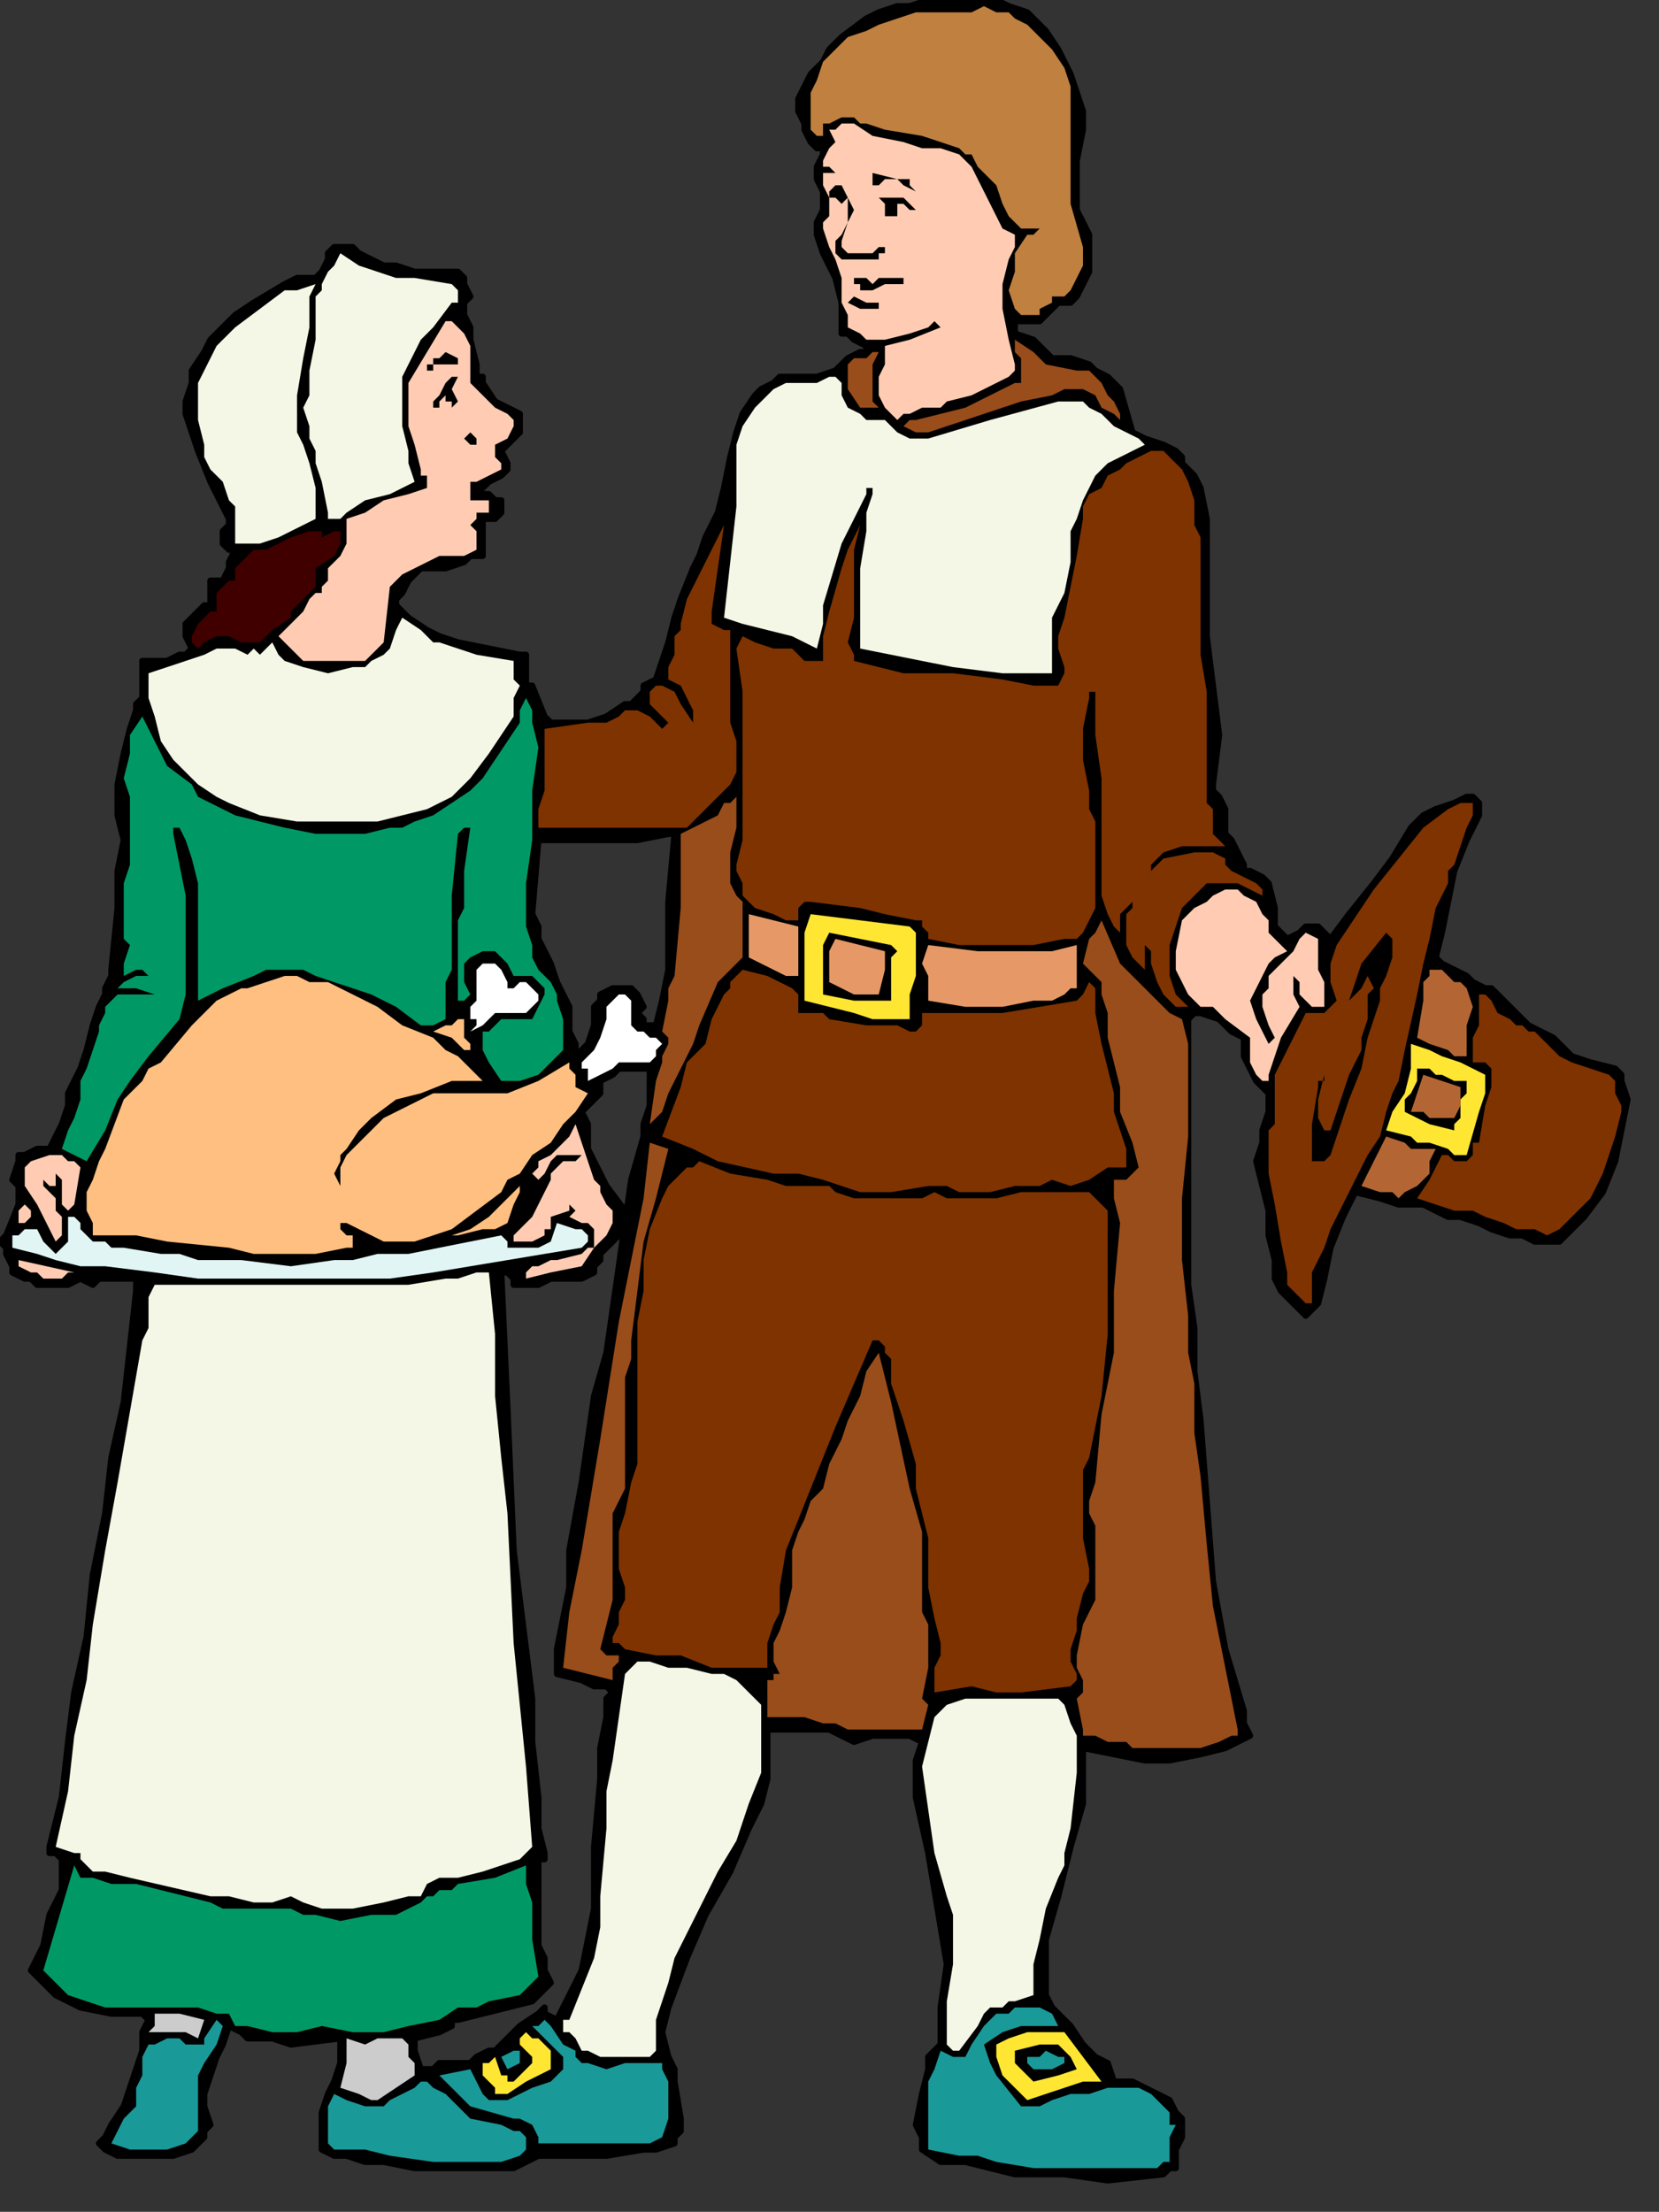
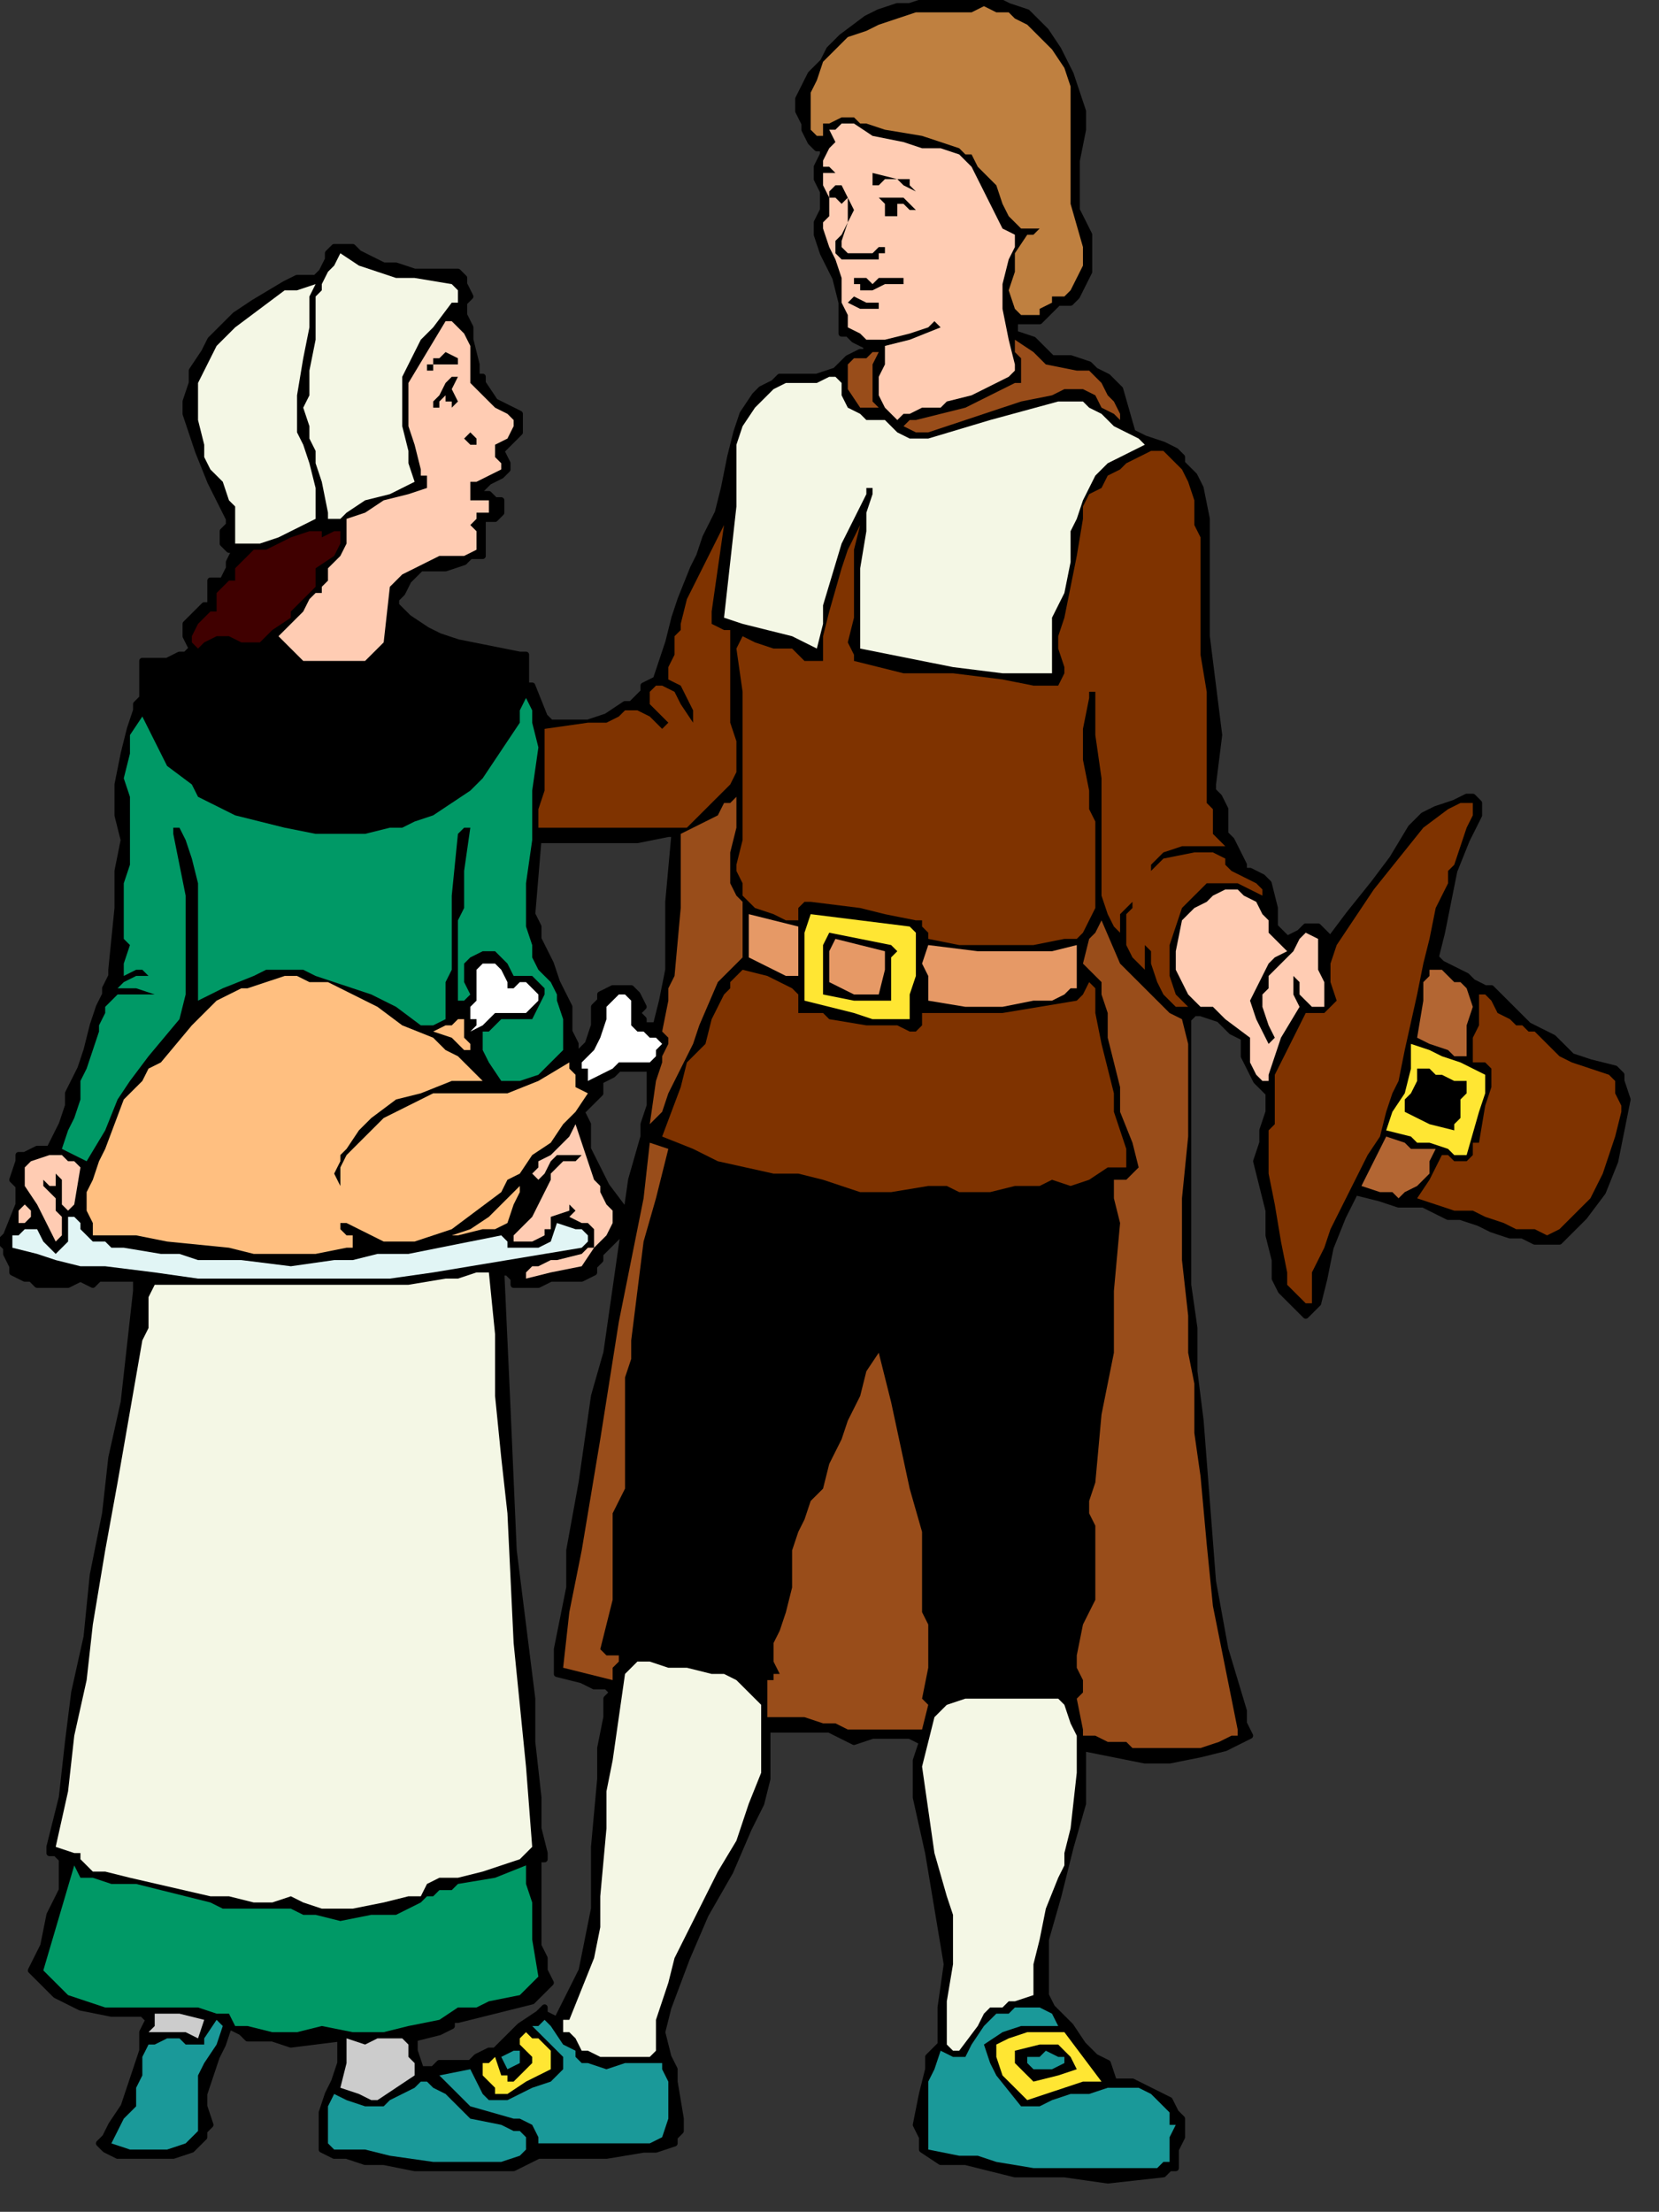
<svg xmlns="http://www.w3.org/2000/svg" xmlns:ns1="http://sodipodi.sourceforge.net/DTD/sodipodi-0.dtd" xmlns:ns2="http://www.inkscape.org/namespaces/inkscape" version="1.0" width="56.833mm" height="75.741mm" id="svg148" ns1:docname="CS003996.WMF">
  <rect width="100%" height="100%" fill="#333333" stroke="none" />
  <ns1:namedview pagecolor="#ffffff" bordercolor="#666666" borderopacity="1" objecttolerance="10" gridtolerance="10" guidetolerance="10" ns2:pageopacity="0" ns2:pageshadow="2" ns2:window-width="640" ns2:window-height="480" id="namedview150" />
  <defs id="defs6">
    <clipPath clipPathUnits="userSpaceOnUse" id="clipWmfPath1">
      <path d="M 0,0 L 214.733,0 L 214.733,286.2 L 0,286.2 z" id="path2" />
    </clipPath>
    <pattern id="WMFhbasepattern" patternUnits="userSpaceOnUse" width="6" height="6" x="0" y="0" />
  </defs>
  <path style="fill:#000000;fill-rule:evenodd;fill-opacity:1;stroke:none;" clip-path="url(#clipWmfPath1)" d="  M 133.006,1.599   L 135.41,3.997   L 137.013,6.396   L 138.615,9.593   L 139.416,11.992   L 140.218,14.39   L 140.218,16.788   L 139.416,20.785   L 139.416,23.184   L 139.416,24.783   L 139.416,27.181   L 140.218,28.78   L 141.019,30.379   L 141.019,31.978   L 141.019,33.577   L 141.019,35.175   L 140.218,36.774   L 139.416,38.373   L 138.615,39.173   L 137.814,39.173   L 137.013,39.173   L 135.41,40.772   L 134.609,41.571   L 133.006,41.571   L 131.404,41.571   L 131.404,42.37   L 131.404,43.17   L 133.808,43.969   L 136.211,46.368   L 138.615,46.368   L 141.019,47.167   L 141.82,47.966   L 143.423,48.766   L 144.224,49.565   L 145.025,50.365   L 146.628,55.961   L 148.23,56.76   L 150.634,57.56   L 152.236,58.359   L 153.038,59.159   L 153.038,59.958   L 154.64,61.557   L 155.441,63.156   L 156.243,67.153   L 156.243,71.95   L 156.243,75.947   L 156.243,82.342   L 157.044,88.738   L 157.845,95.134   L 157.044,101.529   L 157.044,102.328   L 157.845,103.128   L 158.646,104.727   L 158.646,107.925   L 158.646,107.925   L 159.448,108.724   L 160.249,110.323   L 161.05,111.922   L 161.05,112.721   L 161.851,112.721   L 163.454,113.521   L 164.255,114.32   L 165.056,117.518   L 165.056,118.317   L 165.056,119.916   L 165.857,120.716   L 166.659,121.515   L 168.261,120.716   L 169.062,119.916   L 169.864,119.916   L 170.665,119.916   L 171.466,120.716   L 172.267,121.515   L 174.671,118.317   L 177.876,114.32   L 180.28,111.122   L 182.684,107.125   L 184.286,105.526   L 185.889,104.727   L 188.292,103.927   L 189.895,103.128   L 190.696,103.128   L 190.696,103.128   L 191.497,103.927   L 191.497,105.526   L 189.895,108.724   L 188.292,112.721   L 186.69,120.716   L 185.889,123.913   L 186.69,124.713   L 188.292,125.512   L 189.895,126.312   L 190.696,127.111   L 192.299,127.911   L 193.1,127.911   L 194.702,129.51   L 196.305,131.108   L 197.106,131.908   L 197.907,132.707   L 199.51,133.507   L 201.112,134.306   L 203.516,136.704   L 205.92,137.504   L 209.125,138.303   L 209.926,139.103   L 209.926,139.902   L 210.727,142.301   L 209.926,146.298   L 209.125,150.295   L 207.522,154.292   L 205.118,157.49   L 201.913,160.688   L 200.311,160.688   L 198.708,160.688   L 197.106,159.888   L 195.503,159.888   L 193.1,159.089   L 191.497,158.289   L 189.094,157.49   L 187.491,157.49   L 184.286,155.891   L 182.684,155.891   L 181.081,155.891   L 178.677,155.092   L 175.472,154.292   L 174.671,155.891   L 173.87,157.49   L 172.267,161.487   L 171.466,165.484   L 170.665,168.682   L 169.864,169.482   L 169.062,170.281   L 168.261,169.482   L 167.46,168.682   L 166.659,167.883   L 165.857,167.083   L 165.056,165.484   L 165.056,163.086   L 164.255,159.888   L 164.255,156.69   L 163.454,153.493   L 162.652,150.295   L 163.454,147.897   L 163.454,146.298   L 164.255,143.899   L 164.255,141.501   L 162.652,139.902   L 161.851,138.303   L 161.05,136.704   L 161.05,134.306   L 159.448,133.507   L 157.845,131.908   L 155.441,131.108   L 154.64,131.108   L 153.839,131.908   L 153.839,137.504   L 153.839,143.1   L 153.839,154.292   L 153.839,166.284   L 154.64,171.88   L 154.64,174.278   L 154.64,177.476   L 155.441,183.872   L 157.044,204.657   L 158.646,213.451   L 161.05,221.445   L 161.05,223.044   L 161.851,224.643   L 160.249,225.442   L 158.646,226.242   L 155.441,227.041   L 151.435,227.841   L 148.23,227.841   L 144.224,227.041   L 140.218,226.242   L 140.218,227.041   L 140.218,230.239   L 140.218,233.437   L 138.615,239.033   L 137.013,245.428   L 135.41,251.025   L 135.41,252.623   L 135.41,255.022   L 135.41,258.22   L 136.211,259.818   L 137.013,260.618   L 137.814,261.417   L 138.615,262.217   L 140.218,264.615   L 141.82,266.214   L 143.423,267.013   L 144.224,269.412   L 145.826,269.412   L 146.628,269.412   L 148.23,270.211   L 149.833,271.011   L 151.435,271.81   L 152.236,273.409   L 153.038,274.208   L 153.038,275.008   L 153.038,276.607   L 152.236,278.206   L 152.236,279.005   L 152.236,279.804   L 152.236,280.604   L 151.435,280.604   L 150.634,281.403   L 143.423,282.203   L 137.814,281.403   L 131.404,281.403   L 124.994,279.804   L 121.789,279.804   L 119.385,278.206   L 119.385,276.607   L 118.584,275.008   L 119.385,271.011   L 120.187,267.813   L 120.187,266.214   L 121.789,264.615   L 121.789,263.816   L 121.789,262.217   L 121.789,260.618   L 121.789,259.818   L 122.59,254.222   L 121.789,249.426   L 120.988,244.629   L 120.187,239.832   L 118.584,232.637   L 118.584,228.64   L 118.584,227.841   L 119.385,225.442   L 117.783,224.643   L 116.18,224.643   L 112.975,224.643   L 110.572,225.442   L 108.969,224.643   L 107.367,223.844   L 105.764,223.844   L 104.162,223.844   L 99.354,223.844   L 99.354,223.844   L 99.354,227.041   L 99.354,230.239   L 98.553,233.437   L 96.95,236.635   L 94.547,242.231   L 91.342,247.827   L 88.938,253.423   L 86.534,259.818   L 85.733,263.016   L 86.534,266.214   L 87.336,267.813   L 87.336,269.412   L 88.137,274.208   L 88.137,275.807   L 87.336,276.607   L 87.336,277.406   L 84.932,278.206   L 83.329,278.206   L 78.522,279.005   L 73.714,279.005   L 69.708,279.005   L 68.106,279.804   L 66.503,280.604   L 63.298,280.604   L 60.895,280.604   L 58.491,280.604   L 53.683,280.604   L 49.677,279.804   L 47.273,279.804   L 44.87,279.005   L 43.267,279.005   L 41.665,278.206   L 41.665,275.807   L 41.665,273.409   L 42.466,271.011   L 43.267,269.412   L 44.068,267.013   L 44.068,263.816   L 44.068,263.816   L 37.658,264.615   L 35.255,263.816   L 33.652,263.816   L 32.05,263.816   L 31.249,263.016   L 29.646,262.217   L 28.845,264.615   L 28.044,266.214   L 27.242,268.612   L 26.441,271.011   L 26.441,272.61   L 27.242,275.008   L 26.441,275.807   L 26.441,276.607   L 25.64,277.406   L 24.839,278.206   L 22.435,279.005   L 19.23,279.005   L 16.826,279.005   L 15.224,279.005   L 13.621,278.206   L 13.621,278.206   L 12.82,277.406   L 13.621,276.607   L 14.422,275.008   L 16.025,272.61   L 16.826,270.211   L 17.627,267.813   L 18.429,265.415   L 18.429,263.016   L 19.23,261.417   L 18.429,260.618   L 14.422,260.618   L 10.416,259.818   L 8.814,259.019   L 7.211,258.22   L 5.609,256.621   L 4.006,255.022   L 5.609,251.824   L 6.41,247.827   L 8.012,244.629   L 8.012,240.632   L 7.211,239.832   L 6.41,239.832   L 6.41,239.033   L 8.012,232.637   L 8.814,225.442   L 9.615,219.047   L 11.217,211.852   L 12.019,203.858   L 12.82,199.86   L 13.621,195.863   L 14.422,188.668   L 16.025,181.473   L 16.826,174.278   L 17.627,167.083   L 17.627,166.284   L 17.627,165.484   L 17.627,165.484   L 16.025,165.484   L 14.422,165.484   L 13.621,165.484   L 12.82,165.484   L 12.019,166.284   L 10.416,165.484   L 8.814,166.284   L 7.211,166.284   L 4.807,166.284   L 4.006,165.484   L 3.205,165.484   L 1.602,164.685   L 1.602,163.885   L 0.801,162.287   L 0.801,161.487   L 0,160.688   L 0.801,159.888   L 2.404,155.891   L 2.404,155.092   L 2.404,154.292   L 2.404,153.493   L 1.602,152.693   L 2.404,150.295   L 2.404,149.496   L 3.205,149.496   L 4.807,148.696   L 6.41,148.696   L 8.012,145.498   L 8.814,143.1   L 8.814,141.501   L 10.416,138.303   L 11.217,135.905   L 12.019,132.707   L 12.82,130.309   L 13.621,128.71   L 13.621,127.911   L 14.422,126.312   L 14.422,125.512   L 15.224,117.518   L 15.224,112.721   L 16.025,108.724   L 15.224,105.526   L 15.224,101.529   L 16.025,97.532   L 16.826,94.334   L 17.627,91.936   L 17.627,91.136   L 18.429,90.337   L 18.429,87.939   L 18.429,85.54   L 21.634,85.54   L 23.236,84.741   L 24.037,84.741   L 24.839,83.941   L 24.037,82.342   L 24.037,80.744   L 24.839,79.944   L 25.64,79.145   L 26.441,78.345   L 27.242,78.345   L 27.242,77.546   L 27.242,75.947   L 27.242,75.147   L 28.845,75.147   L 29.646,73.549   L 29.646,72.749   L 30.447,71.15   L 30.447,71.15   L 29.646,71.15   L 28.845,70.351   L 28.845,70.351   L 28.845,68.752   L 29.646,67.953   L 29.646,67.153   L 28.845,65.554   L 28.044,63.955   L 27.242,62.356   L 25.64,58.359   L 24.839,55.961   L 24.037,53.563   L 24.037,51.964   L 24.839,49.565   L 24.839,47.966   L 26.441,45.568   L 27.242,43.969   L 28.845,42.37   L 30.447,40.772   L 32.851,39.173   L 36.857,36.774   L 38.46,35.975   L 40.863,35.975   L 41.665,35.175   L 42.466,33.577   L 42.466,32.777   L 43.267,31.978   L 44.068,31.978   L 45.671,31.978   L 46.472,32.777   L 49.677,34.376   L 51.28,34.376   L 53.683,35.175   L 59.292,35.175   L 60.093,35.975   L 60.093,36.774   L 60.895,38.373   L 60.093,39.173   L 60.093,40.772   L 60.895,42.37   L 60.895,43.969   L 61.696,47.167   L 61.696,47.966   L 61.696,48.766   L 62.497,48.766   L 62.497,49.565   L 64.1,51.964   L 65.702,52.763   L 67.304,53.563   L 67.304,54.362   L 67.304,55.161   L 67.304,55.961   L 67.304,55.961   L 65.702,57.56   L 64.901,58.359   L 65.702,59.958   L 65.702,60.758   L 65.702,60.758   L 65.702,60.758   L 64.901,61.557   L 63.298,62.356   L 62.497,63.156   L 61.696,63.955   L 63.298,63.955   L 64.1,64.755   L 64.901,64.755   L 64.901,65.554   L 64.901,66.354   L 64.1,67.153   L 63.298,67.153   L 62.497,67.153   L 62.497,67.953   L 62.497,67.953   L 62.497,68.752   L 62.497,69.551   L 62.497,71.15   L 62.497,71.95   L 60.895,71.95   L 60.093,72.749   L 57.69,73.549   L 54.485,73.549   L 53.683,74.348   L 52.882,75.147   L 52.081,76.746   L 51.28,77.546   L 51.28,78.345   L 52.882,79.944   L 55.286,81.543   L 56.888,82.342   L 59.292,83.142   L 63.298,83.941   L 67.304,84.741   L 68.106,84.741   L 68.106,85.54   L 68.106,86.34   L 68.106,86.34   L 68.106,87.939   L 68.106,88.738   L 68.106,88.738   L 68.907,88.738   L 70.509,92.735   L 71.311,93.535   L 73.714,93.535   L 76.118,93.535   L 78.522,92.735   L 80.926,91.136   L 80.926,91.136   L 81.727,91.136   L 82.528,90.337   L 83.329,89.537   L 83.329,88.738   L 83.329,88.738   L 84.932,87.939   L 85.733,85.54   L 86.534,83.142   L 87.336,79.944   L 88.137,77.546   L 89.739,73.549   L 90.541,71.95   L 91.342,69.551   L 92.944,66.354   L 93.746,63.156   L 94.547,59.159   L 95.348,55.961   L 96.149,53.563   L 97.752,51.164   L 98.553,50.365   L 100.155,49.565   L 100.957,48.766   L 102.559,48.766   L 105.764,48.766   L 108.168,47.966   L 109.77,46.368   L 111.373,45.568   L 112.174,45.568   L 112.174,44.769   L 110.572,43.969   L 109.77,43.17   L 108.969,43.17   L 108.969,39.173   L 108.168,35.975   L 107.367,34.376   L 106.565,32.777   L 105.764,30.379   L 105.764,29.579   L 105.764,28.78   L 106.565,27.181   L 106.565,26.382   L 106.565,24.783   L 105.764,23.184   L 105.764,22.384   L 105.764,21.585   L 106.565,19.986   L 106.565,19.187   L 106.565,19.187   L 105.764,19.187   L 104.963,18.387   L 104.162,16.788   L 104.162,15.989   L 103.36,14.39   L 103.36,12.791   L 104.162,11.192   L 104.963,9.593   L 106.565,7.994   L 107.367,6.396   L 108.969,4.797   L 112.174,2.398   L 113.777,1.599   L 116.18,0.799   L 117.783,0.799   L 120.187,0   L 124.193,0   L 129,0   L 130.603,0.799   L 133.006,1.599  z    M 87.336,107.925   L 86.534,116.718   L 86.534,120.716   L 86.534,125.512   L 85.733,129.51   L 84.932,132.707   L 84.131,132.707   L 83.329,132.707   L 83.329,131.908   L 82.528,131.108   L 83.329,130.309   L 82.528,128.71   L 81.727,127.911   L 80.926,127.911   L 80.124,127.911   L 79.323,127.911   L 77.721,128.71   L 77.721,129.51   L 77.721,129.51   L 76.919,130.309   L 76.919,131.908   L 76.919,132.707   L 76.118,135.106   L 75.317,135.905   L 75.317,135.905   L 74.516,136.704   L 74.516,135.106   L 73.714,133.507   L 73.714,130.309   L 72.112,127.111   L 71.311,124.713   L 69.708,121.515   L 69.708,119.916   L 68.907,118.317   L 69.708,108.724   L 69.708,108.724   L 70.509,108.724   L 71.311,108.724   L 75.317,108.724   L 78.522,108.724   L 82.528,108.724   L 86.534,107.925   L 87.336,107.925  z    M 84.131,138.303   L 84.131,140.702   L 84.131,143.1   L 83.329,145.498   L 83.329,147.097   L 81.727,152.693   L 80.926,158.289   L 80.124,163.885   L 79.323,169.482   L 78.522,175.078   L 76.919,180.674   L 76.118,186.27   L 75.317,191.866   L 73.714,200.66   L 73.714,205.456   L 72.913,209.454   L 72.112,213.451   L 72.112,216.649   L 75.317,217.448   L 76.919,218.247   L 78.522,218.247   L 78.522,218.247   L 79.323,219.047   L 78.522,219.846   L 78.522,220.646   L 78.522,222.245   L 77.721,226.242   L 77.721,230.239   L 76.919,239.033   L 76.919,247.027   L 76.118,251.025   L 75.317,255.022   L 74.516,256.621   L 73.714,258.22   L 72.913,259.818   L 72.112,261.417   L 70.509,260.618   L 70.509,259.818   L 69.708,260.618   L 67.304,262.217   L 66.503,263.016   L 65.702,263.816   L 64.901,264.615   L 64.1,265.415   L 63.298,265.415   L 61.696,266.214   L 60.895,267.013   L 58.491,267.013   L 56.888,267.013   L 56.087,267.813   L 54.485,267.813   L 53.683,265.415   L 53.683,263.816   L 56.888,263.016   L 58.491,262.217   L 58.491,262.217   L 58.491,261.417   L 59.292,261.417   L 62.497,260.618   L 65.702,259.818   L 68.907,259.019   L 69.708,258.22   L 71.311,256.621   L 70.509,255.022   L 70.509,253.423   L 69.708,251.824   L 69.708,249.426   L 69.708,245.428   L 69.708,243.03   L 69.708,241.431   L 69.708,240.632   L 69.708,240.632   L 70.509,240.632   L 70.509,239.832   L 69.708,236.635   L 69.708,232.637   L 68.907,225.442   L 68.907,219.846   L 68.106,213.451   L 67.304,207.055   L 66.503,200.66   L 65.702,182.273   L 64.901,164.685   L 65.702,164.685   L 66.503,164.685   L 65.702,164.685   L 66.503,165.484   L 66.503,166.284   L 67.304,166.284   L 68.907,166.284   L 69.708,166.284   L 71.311,165.484   L 72.112,165.484   L 75.317,165.484   L 76.919,164.685   L 76.919,163.885   L 76.919,163.885   L 77.721,163.086   L 77.721,162.287   L 78.522,161.487   L 80.124,159.888   L 80.926,158.289   L 80.926,157.49   L 80.926,156.69   L 78.522,153.493   L 77.721,151.894   L 76.919,150.295   L 76.118,148.696   L 76.118,147.097   L 76.118,145.498   L 75.317,143.899   L 76.118,143.1   L 76.919,142.301   L 77.721,141.501   L 77.721,140.702   L 77.721,140.702   L 77.721,139.902   L 79.323,139.103   L 80.124,138.303   L 81.727,138.303   L 82.528,138.303   L 83.329,138.303   L 84.131,138.303   L 84.131,138.303  z   " id="path8" />
  <path style="fill:none;stroke:#000000;stroke-width:0.801px;stroke-linecap:round;stroke-linejoin:round;stroke-miterlimit:4;stroke-dasharray:none;stroke-opacity:1;" clip-path="url(#clipWmfPath1)" d="  M 133.006,1.599   L 135.41,3.997   L 137.013,6.396   L 138.615,9.593   L 139.416,11.992   L 140.218,14.39   L 140.218,16.788   L 139.416,20.785   L 139.416,23.184   L 139.416,24.783   L 139.416,27.181   L 140.218,28.78   L 141.019,30.379   L 141.019,31.978   L 141.019,33.577   L 141.019,35.175   L 140.218,36.774   L 139.416,38.373   L 138.615,39.173   L 137.814,39.173   L 137.013,39.173   L 135.41,40.772   L 134.609,41.571   L 133.006,41.571   L 131.404,41.571   L 131.404,42.37   L 131.404,43.17   L 133.808,43.969   L 136.211,46.368   L 138.615,46.368   L 141.019,47.167   L 141.82,47.966   L 143.423,48.766   L 144.224,49.565   L 145.025,50.365   L 146.628,55.961   L 148.23,56.76   L 150.634,57.56   L 152.236,58.359   L 153.038,59.159   L 153.038,59.958   L 154.64,61.557   L 155.441,63.156   L 156.243,67.153   L 156.243,71.95   L 156.243,75.947   L 156.243,82.342   L 157.044,88.738   L 157.845,95.134   L 157.044,101.529   L 157.044,102.328   L 157.845,103.128   L 158.646,104.727   L 158.646,107.925   L 158.646,107.925   L 159.448,108.724   L 160.249,110.323   L 161.05,111.922   L 161.05,112.721   L 161.851,112.721   L 163.454,113.521   L 164.255,114.32   L 165.056,117.518   L 165.056,118.317   L 165.056,119.916   L 165.857,120.716   L 166.659,121.515   L 168.261,120.716   L 169.062,119.916   L 169.864,119.916   L 170.665,119.916   L 171.466,120.716   L 172.267,121.515   L 174.671,118.317   L 177.876,114.32   L 180.28,111.122   L 182.684,107.125   L 184.286,105.526   L 185.889,104.727   L 188.292,103.927   L 189.895,103.128   L 190.696,103.128   L 190.696,103.128   L 191.497,103.927   L 191.497,105.526   L 189.895,108.724   L 188.292,112.721   L 186.69,120.716   L 185.889,123.913   L 186.69,124.713   L 188.292,125.512   L 189.895,126.312   L 190.696,127.111   L 192.299,127.911   L 193.1,127.911   L 194.702,129.51   L 196.305,131.108   L 197.106,131.908   L 197.907,132.707   L 199.51,133.507   L 201.112,134.306   L 203.516,136.704   L 205.92,137.504   L 209.125,138.303   L 209.926,139.103   L 209.926,139.902   L 210.727,142.301   L 209.926,146.298   L 209.125,150.295   L 207.522,154.292   L 205.118,157.49   L 201.913,160.688   L 200.311,160.688   L 198.708,160.688   L 197.106,159.888   L 195.503,159.888   L 193.1,159.089   L 191.497,158.289   L 189.094,157.49   L 187.491,157.49   L 184.286,155.891   L 182.684,155.891   L 181.081,155.891   L 178.677,155.092   L 175.472,154.292   L 174.671,155.891   L 173.87,157.49   L 172.267,161.487   L 171.466,165.484   L 170.665,168.682   L 169.864,169.482   L 169.062,170.281   L 168.261,169.482   L 167.46,168.682   L 166.659,167.883   L 165.857,167.083   L 165.056,165.484   L 165.056,163.086   L 164.255,159.888   L 164.255,156.69   L 163.454,153.493   L 162.652,150.295   L 163.454,147.897   L 163.454,146.298   L 164.255,143.899   L 164.255,141.501   L 162.652,139.902   L 161.851,138.303   L 161.05,136.704   L 161.05,134.306   L 159.448,133.507   L 157.845,131.908   L 155.441,131.108   L 154.64,131.108   L 153.839,131.908   L 153.839,137.504   L 153.839,143.1   L 153.839,154.292   L 153.839,166.284   L 154.64,171.88   L 154.64,174.278   L 154.64,177.476   L 155.441,183.872   L 157.044,204.657   L 158.646,213.451   L 161.05,221.445   L 161.05,223.044   L 161.851,224.643   L 160.249,225.442   L 158.646,226.242   L 155.441,227.041   L 151.435,227.841   L 148.23,227.841   L 144.224,227.041   L 140.218,226.242   L 140.218,227.041   L 140.218,230.239   L 140.218,233.437   L 138.615,239.033   L 137.013,245.428   L 135.41,251.025   L 135.41,252.623   L 135.41,255.022   L 135.41,258.22   L 136.211,259.818   L 137.013,260.618   L 137.814,261.417   L 138.615,262.217   L 140.218,264.615   L 141.82,266.214   L 143.423,267.013   L 144.224,269.412   L 145.826,269.412   L 146.628,269.412   L 148.23,270.211   L 149.833,271.011   L 151.435,271.81   L 152.236,273.409   L 153.038,274.208   L 153.038,275.008   L 153.038,276.607   L 152.236,278.206   L 152.236,279.005   L 152.236,279.804   L 152.236,280.604   L 151.435,280.604   L 150.634,281.403   L 143.423,282.203   L 137.814,281.403   L 131.404,281.403   L 124.994,279.804   L 121.789,279.804   L 119.385,278.206   L 119.385,276.607   L 118.584,275.008   L 119.385,271.011   L 120.187,267.813   L 120.187,266.214   L 121.789,264.615   L 121.789,263.816   L 121.789,262.217   L 121.789,260.618   L 121.789,259.818   L 122.59,254.222   L 121.789,249.426   L 120.988,244.629   L 120.187,239.832   L 118.584,232.637   L 118.584,228.64   L 118.584,227.841   L 119.385,225.442   L 117.783,224.643   L 116.18,224.643   L 112.975,224.643   L 110.572,225.442   L 108.969,224.643   L 107.367,223.844   L 105.764,223.844   L 104.162,223.844   L 99.354,223.844   L 99.354,223.844   L 99.354,227.041   L 99.354,230.239   L 98.553,233.437   L 96.95,236.635   L 94.547,242.231   L 91.342,247.827   L 88.938,253.423   L 86.534,259.818   L 85.733,263.016   L 86.534,266.214   L 87.336,267.813   L 87.336,269.412   L 88.137,274.208   L 88.137,275.807   L 87.336,276.607   L 87.336,277.406   L 84.932,278.206   L 83.329,278.206   L 78.522,279.005   L 73.714,279.005   L 69.708,279.005   L 68.106,279.804   L 66.503,280.604   L 63.298,280.604   L 60.895,280.604   L 58.491,280.604   L 53.683,280.604   L 49.677,279.804   L 47.273,279.804   L 44.87,279.005   L 43.267,279.005   L 41.665,278.206   L 41.665,275.807   L 41.665,273.409   L 42.466,271.011   L 43.267,269.412   L 44.068,267.013   L 44.068,263.816   L 44.068,263.816   L 37.658,264.615   L 35.255,263.816   L 33.652,263.816   L 32.05,263.816   L 31.249,263.016   L 29.646,262.217   L 28.845,264.615   L 28.044,266.214   L 27.242,268.612   L 26.441,271.011   L 26.441,272.61   L 27.242,275.008   L 26.441,275.807   L 26.441,276.607   L 25.64,277.406   L 24.839,278.206   L 22.435,279.005   L 19.23,279.005   L 16.826,279.005   L 15.224,279.005   L 13.621,278.206   L 13.621,278.206   L 12.82,277.406   L 13.621,276.607   L 14.422,275.008   L 16.025,272.61   L 16.826,270.211   L 17.627,267.813   L 18.429,265.415   L 18.429,263.016   L 19.23,261.417   L 18.429,260.618   L 14.422,260.618   L 10.416,259.818   L 8.814,259.019   L 7.211,258.22   L 5.609,256.621   L 4.006,255.022   L 5.609,251.824   L 6.41,247.827   L 8.012,244.629   L 8.012,240.632   L 7.211,239.832   L 6.41,239.832   L 6.41,239.033   L 8.012,232.637   L 8.814,225.442   L 9.615,219.047   L 11.217,211.852   L 12.019,203.858   L 12.82,199.86   L 13.621,195.863   L 14.422,188.668   L 16.025,181.473   L 16.826,174.278   L 17.627,167.083   L 17.627,166.284   L 17.627,165.484   L 17.627,165.484   L 16.025,165.484   L 14.422,165.484   L 13.621,165.484   L 12.82,165.484   L 12.019,166.284   L 10.416,165.484   L 8.814,166.284   L 7.211,166.284   L 4.807,166.284   L 4.006,165.484   L 3.205,165.484   L 1.602,164.685   L 1.602,163.885   L 0.801,162.287   L 0.801,161.487   L 0,160.688   L 0.801,159.888   L 2.404,155.891   L 2.404,155.092   L 2.404,154.292   L 2.404,153.493   L 1.602,152.693   L 2.404,150.295   L 2.404,149.496   L 3.205,149.496   L 4.807,148.696   L 6.41,148.696   L 8.012,145.498   L 8.814,143.1   L 8.814,141.501   L 10.416,138.303   L 11.217,135.905   L 12.019,132.707   L 12.82,130.309   L 13.621,128.71   L 13.621,127.911   L 14.422,126.312   L 14.422,125.512   L 15.224,117.518   L 15.224,112.721   L 16.025,108.724   L 15.224,105.526   L 15.224,101.529   L 16.025,97.532   L 16.826,94.334   L 17.627,91.936   L 17.627,91.136   L 18.429,90.337   L 18.429,87.939   L 18.429,85.54   L 21.634,85.54   L 23.236,84.741   L 24.037,84.741   L 24.839,83.941   L 24.037,82.342   L 24.037,80.744   L 24.839,79.944   L 25.64,79.145   L 26.441,78.345   L 27.242,78.345   L 27.242,77.546   L 27.242,75.947   L 27.242,75.147   L 28.845,75.147   L 29.646,73.549   L 29.646,72.749   L 30.447,71.15   L 30.447,71.15   L 29.646,71.15   L 28.845,70.351   L 28.845,70.351   L 28.845,68.752   L 29.646,67.953   L 29.646,67.153   L 28.845,65.554   L 28.044,63.955   L 27.242,62.356   L 25.64,58.359   L 24.839,55.961   L 24.037,53.563   L 24.037,51.964   L 24.839,49.565   L 24.839,47.966   L 26.441,45.568   L 27.242,43.969   L 28.845,42.37   L 30.447,40.772   L 32.851,39.173   L 36.857,36.774   L 38.46,35.975   L 40.863,35.975   L 41.665,35.175   L 42.466,33.577   L 42.466,32.777   L 43.267,31.978   L 44.068,31.978   L 45.671,31.978   L 46.472,32.777   L 49.677,34.376   L 51.28,34.376   L 53.683,35.175   L 59.292,35.175   L 60.093,35.975   L 60.093,36.774   L 60.895,38.373   L 60.093,39.173   L 60.093,40.772   L 60.895,42.37   L 60.895,43.969   L 61.696,47.167   L 61.696,47.966   L 61.696,48.766   L 62.497,48.766   L 62.497,49.565   L 64.1,51.964   L 65.702,52.763   L 67.304,53.563   L 67.304,54.362   L 67.304,55.161   L 67.304,55.961   L 67.304,55.961   L 65.702,57.56   L 64.901,58.359   L 65.702,59.958   L 65.702,60.758   L 65.702,60.758   L 65.702,60.758   L 64.901,61.557   L 63.298,62.356   L 62.497,63.156   L 61.696,63.955   L 63.298,63.955   L 64.1,64.755   L 64.901,64.755   L 64.901,65.554   L 64.901,66.354   L 64.1,67.153   L 63.298,67.153   L 62.497,67.153   L 62.497,67.953   L 62.497,67.953   L 62.497,68.752   L 62.497,69.551   L 62.497,71.15   L 62.497,71.95   L 60.895,71.95   L 60.093,72.749   L 57.69,73.549   L 54.485,73.549   L 53.683,74.348   L 52.882,75.147   L 52.081,76.746   L 51.28,77.546   L 51.28,78.345   L 52.882,79.944   L 55.286,81.543   L 56.888,82.342   L 59.292,83.142   L 63.298,83.941   L 67.304,84.741   L 68.106,84.741   L 68.106,85.54   L 68.106,86.34   L 68.106,86.34   L 68.106,87.939   L 68.106,88.738   L 68.106,88.738   L 68.907,88.738   L 70.509,92.735   L 71.311,93.535   L 73.714,93.535   L 76.118,93.535   L 78.522,92.735   L 80.926,91.136   L 80.926,91.136   L 81.727,91.136   L 82.528,90.337   L 83.329,89.537   L 83.329,88.738   L 83.329,88.738   L 84.932,87.939   L 85.733,85.54   L 86.534,83.142   L 87.336,79.944   L 88.137,77.546   L 89.739,73.549   L 90.541,71.95   L 91.342,69.551   L 92.944,66.354   L 93.746,63.156   L 94.547,59.159   L 95.348,55.961   L 96.149,53.563   L 97.752,51.164   L 98.553,50.365   L 100.155,49.565   L 100.957,48.766   L 102.559,48.766   L 105.764,48.766   L 108.168,47.966   L 109.77,46.368   L 111.373,45.568   L 112.174,45.568   L 112.174,44.769   L 110.572,43.969   L 109.77,43.17   L 108.969,43.17   L 108.969,39.173   L 108.168,35.975   L 107.367,34.376   L 106.565,32.777   L 105.764,30.379   L 105.764,29.579   L 105.764,28.78   L 106.565,27.181   L 106.565,26.382   L 106.565,24.783   L 105.764,23.184   L 105.764,22.384   L 105.764,21.585   L 106.565,19.986   L 106.565,19.187   L 106.565,19.187   L 105.764,19.187   L 104.963,18.387   L 104.162,16.788   L 104.162,15.989   L 103.36,14.39   L 103.36,12.791   L 104.162,11.192   L 104.963,9.593   L 106.565,7.994   L 107.367,6.396   L 108.969,4.797   L 112.174,2.398   L 113.777,1.599   L 116.18,0.799   L 117.783,0.799   L 120.187,0   L 124.193,0   L 129,0   L 130.603,0.799   L 133.006,1.599  z " id="path10" />
  <path style="fill:none;stroke:#000000;stroke-width:0.801px;stroke-linecap:round;stroke-linejoin:round;stroke-miterlimit:4;stroke-dasharray:none;stroke-opacity:1;" clip-path="url(#clipWmfPath1)" d="  M 87.336,107.925   L 86.534,116.718   L 86.534,120.716   L 86.534,125.512   L 85.733,129.51   L 84.932,132.707   L 84.131,132.707   L 83.329,132.707   L 83.329,131.908   L 82.528,131.108   L 83.329,130.309   L 82.528,128.71   L 81.727,127.911   L 80.926,127.911   L 80.124,127.911   L 79.323,127.911   L 77.721,128.71   L 77.721,129.51   L 77.721,129.51   L 76.919,130.309   L 76.919,131.908   L 76.919,132.707   L 76.118,135.106   L 75.317,135.905   L 75.317,135.905   L 74.516,136.704   L 74.516,135.106   L 73.714,133.507   L 73.714,130.309   L 72.112,127.111   L 71.311,124.713   L 69.708,121.515   L 69.708,119.916   L 68.907,118.317   L 69.708,108.724   L 69.708,108.724   L 70.509,108.724   L 71.311,108.724   L 75.317,108.724   L 78.522,108.724   L 82.528,108.724   L 86.534,107.925   L 87.336,107.925  z " id="path12" />
  <path style="fill:none;stroke:#000000;stroke-width:0.801px;stroke-linecap:round;stroke-linejoin:round;stroke-miterlimit:4;stroke-dasharray:none;stroke-opacity:1;" clip-path="url(#clipWmfPath1)" d="  M 84.131,138.303   L 84.131,140.702   L 84.131,143.1   L 83.329,145.498   L 83.329,147.097   L 81.727,152.693   L 80.926,158.289   L 80.124,163.885   L 79.323,169.482   L 78.522,175.078   L 76.919,180.674   L 76.118,186.27   L 75.317,191.866   L 73.714,200.66   L 73.714,205.456   L 72.913,209.454   L 72.112,213.451   L 72.112,216.649   L 75.317,217.448   L 76.919,218.247   L 78.522,218.247   L 78.522,218.247   L 79.323,219.047   L 78.522,219.846   L 78.522,220.646   L 78.522,222.245   L 77.721,226.242   L 77.721,230.239   L 76.919,239.033   L 76.919,247.027   L 76.118,251.025   L 75.317,255.022   L 74.516,256.621   L 73.714,258.22   L 72.913,259.818   L 72.112,261.417   L 70.509,260.618   L 70.509,259.818   L 69.708,260.618   L 67.304,262.217   L 66.503,263.016   L 65.702,263.816   L 64.901,264.615   L 64.1,265.415   L 63.298,265.415   L 61.696,266.214   L 60.895,267.013   L 58.491,267.013   L 56.888,267.013   L 56.087,267.813   L 54.485,267.813   L 53.683,265.415   L 53.683,263.816   L 56.888,263.016   L 58.491,262.217   L 58.491,262.217   L 58.491,261.417   L 59.292,261.417   L 62.497,260.618   L 65.702,259.818   L 68.907,259.019   L 69.708,258.22   L 71.311,256.621   L 70.509,255.022   L 70.509,253.423   L 69.708,251.824   L 69.708,249.426   L 69.708,245.428   L 69.708,243.03   L 69.708,241.431   L 69.708,240.632   L 69.708,240.632   L 70.509,240.632   L 70.509,239.832   L 69.708,236.635   L 69.708,232.637   L 68.907,225.442   L 68.907,219.846   L 68.106,213.451   L 67.304,207.055   L 66.503,200.66   L 65.702,182.273   L 64.901,164.685   L 65.702,164.685   L 66.503,164.685   L 65.702,164.685   L 66.503,165.484   L 66.503,166.284   L 67.304,166.284   L 68.907,166.284   L 69.708,166.284   L 71.311,165.484   L 72.112,165.484   L 75.317,165.484   L 76.919,164.685   L 76.919,163.885   L 76.919,163.885   L 77.721,163.086   L 77.721,162.287   L 78.522,161.487   L 80.124,159.888   L 80.926,158.289   L 80.926,157.49   L 80.926,156.69   L 78.522,153.493   L 77.721,151.894   L 76.919,150.295   L 76.118,148.696   L 76.118,147.097   L 76.118,145.498   L 75.317,143.899   L 76.118,143.1   L 76.919,142.301   L 77.721,141.501   L 77.721,140.702   L 77.721,140.702   L 77.721,139.902   L 79.323,139.103   L 80.124,138.303   L 81.727,138.303   L 82.528,138.303   L 83.329,138.303   L 84.131,138.303   L 84.131,138.303  z " id="path14" />
  <path style="fill:#bf8040;fill-rule:nonzero;fill-opacity:1;stroke:none;" clip-path="url(#clipWmfPath1)" d="  M 133.006,3.198   L 134.609,4.797   L 136.211,6.396   L 137.814,8.794   L 138.615,11.192   L 138.615,13.591   L 138.615,15.989   L 138.615,20.785   L 138.615,23.983   L 138.615,26.382   L 140.218,31.978   L 140.218,33.577   L 140.218,34.376   L 138.615,37.574   L 137.814,38.373   L 137.013,38.373   L 136.211,38.373   L 136.211,38.373   L 136.211,39.173   L 134.609,39.972   L 134.609,40.772   L 133.808,40.772   L 132.205,40.772   L 131.404,39.972   L 130.603,37.574   L 131.404,35.175   L 131.404,32.777   L 133.006,30.379   L 133.808,30.379   L 134.609,29.579   L 134.609,29.579   L 133.808,29.579   L 133.006,29.579   L 133.006,29.579   L 132.205,29.579   L 130.603,27.98   L 129.801,26.382   L 129,23.983   L 127.398,22.384   L 126.597,21.585   L 125.795,19.986   L 124.994,19.986   L 124.193,19.187   L 121.789,18.387   L 119.385,17.588   L 114.578,16.788   L 112.174,15.989   L 111.373,15.989   L 111.373,15.989   L 110.572,15.189   L 108.969,15.189   L 107.367,15.989   L 106.565,15.989   L 106.565,16.788   L 106.565,17.588   L 106.565,17.588   L 105.764,17.588   L 104.963,16.788   L 104.963,15.189   L 104.963,13.591   L 104.963,11.992   L 105.764,10.393   L 106.565,7.994   L 108.168,6.396   L 109.77,4.797   L 112.174,3.997   L 113.777,3.198   L 116.18,2.398   L 118.584,1.599   L 120.187,1.599   L 122.59,1.599   L 124.193,1.599   L 125.795,1.599   L 127.398,0.799   L 129,1.599   L 130.603,1.599   L 131.404,2.398   L 133.006,3.198  z " id="path16" />
  <path style="fill:#ffccb3;fill-rule:nonzero;fill-opacity:1;stroke:none;" clip-path="url(#clipWmfPath1)" d="  M 112.975,17.588   L 116.982,18.387   L 119.385,19.187   L 121.789,19.187   L 124.193,19.986   L 124.994,20.785   L 125.795,21.585   L 129.801,29.579   L 131.404,30.379   L 131.404,31.178   L 131.404,31.978   L 130.603,33.577   L 129.801,36.774   L 129.801,39.972   L 130.603,43.969   L 131.404,47.167   L 131.404,47.966   L 130.603,48.766   L 125.795,51.164   L 122.59,51.964   L 121.789,52.763   L 119.385,52.763   L 117.783,53.563   L 116.982,53.563   L 116.18,54.362   L 115.379,53.563   L 114.578,52.763   L 113.777,51.164   L 113.777,50.365   L 113.777,48.766   L 114.578,47.167   L 114.578,46.368   L 114.578,44.769   L 117.783,43.969   L 121.789,42.37   L 120.988,41.571   L 120.988,41.571   L 120.187,42.37   L 117.783,43.17   L 114.578,43.969   L 112.174,43.969   L 111.373,43.17   L 109.77,42.37   L 109.77,40.772   L 108.969,39.173   L 108.969,37.574   L 108.969,35.975   L 108.168,33.577   L 107.367,31.978   L 106.565,29.579   L 106.565,28.78   L 107.367,27.98   L 107.367,26.382   L 107.367,25.582   L 106.565,23.983   L 106.565,23.184   L 106.565,23.184   L 106.565,22.384   L 107.367,22.384   L 108.168,22.384   L 108.168,22.384   L 107.367,21.585   L 106.565,21.585   L 106.565,20.785   L 107.367,19.187   L 108.168,18.387   L 107.367,16.788   L 108.168,16.788   L 108.969,15.989   L 110.572,15.989   L 112.975,17.588  z " id="path18" />
  <path style="fill:#000000;fill-rule:nonzero;fill-opacity:1;stroke:none;" clip-path="url(#clipWmfPath1)" d="  M 118.584,24.783   L 116.982,23.983   L 116.18,23.184   L 116.18,23.184   L 115.379,23.184   L 114.578,23.184   L 113.777,23.983   L 112.975,23.983   L 112.975,23.184   L 112.975,22.384   L 112.975,22.384   L 116.18,23.184   L 117.783,23.184   L 117.783,23.983   L 118.584,24.783  z " id="path20" />
  <path style="fill:#000000;fill-rule:nonzero;fill-opacity:1;stroke:none;" clip-path="url(#clipWmfPath1)" d="  M 109.77,25.582   L 110.572,27.181   L 109.77,28.78   L 108.969,31.178   L 108.969,31.978   L 108.969,31.978   L 109.77,32.777   L 109.77,32.777   L 110.572,32.777   L 112.174,32.777   L 112.975,32.777   L 113.777,31.978   L 114.578,31.978   L 114.578,32.777   L 113.777,32.777   L 113.777,33.577   L 112.174,33.577   L 111.373,33.577   L 110.572,33.577   L 109.77,33.577   L 108.969,33.577   L 108.168,32.777   L 108.168,31.178   L 108.969,30.379   L 109.77,28.78   L 109.77,27.181   L 109.77,26.382   L 109.77,25.582   L 108.969,26.382   L 108.969,26.382   L 108.168,25.582   L 107.367,25.582   L 107.367,24.783   L 107.367,24.783   L 108.168,23.983   L 108.969,23.983   L 108.969,23.983   L 109.77,25.582  z " id="path22" />
  <path style="fill:#000000;fill-rule:nonzero;fill-opacity:1;stroke:none;" clip-path="url(#clipWmfPath1)" d="  M 118.584,27.181   L 117.783,27.181   L 117.783,27.181   L 116.982,26.382   L 116.18,26.382   L 116.18,27.181   L 116.18,27.98   L 115.379,27.98   L 114.578,27.98   L 114.578,27.181   L 114.578,26.382   L 113.777,25.582   L 113.777,25.582   L 113.777,25.582   L 116.982,25.582   L 117.783,26.382   L 117.783,26.382   L 118.584,27.181  z " id="path24" />
  <path style="fill:#f4f7e5;fill-rule:nonzero;fill-opacity:1;stroke:none;" clip-path="url(#clipWmfPath1)" d="  M 48.876,35.175   L 51.28,35.975   L 53.683,35.975   L 58.491,36.774   L 59.292,37.574   L 59.292,39.173   L 58.491,39.173   L 56.087,42.37   L 54.485,43.969   L 53.683,45.568   L 52.882,47.167   L 52.081,48.766   L 52.081,50.365   L 52.081,51.964   L 52.081,55.161   L 52.882,58.359   L 52.882,59.159   L 52.882,59.958   L 53.683,62.356   L 52.081,63.156   L 50.478,63.955   L 47.273,64.755   L 44.87,66.354   L 44.068,67.153   L 42.466,67.153   L 42.466,67.153   L 42.466,67.153   L 42.466,66.354   L 41.665,62.356   L 40.863,59.958   L 40.863,58.359   L 40.062,56.76   L 40.062,55.161   L 39.261,52.763   L 40.062,51.164   L 40.062,47.966   L 40.863,43.969   L 40.863,42.37   L 40.863,40.772   L 40.863,39.173   L 40.863,38.373   L 41.665,37.574   L 41.665,36.774   L 42.466,35.175   L 43.267,34.376   L 44.068,32.777   L 46.472,34.376   L 48.876,35.175  z " id="path26" />
  <path style="fill:#000000;fill-rule:nonzero;fill-opacity:1;stroke:none;" clip-path="url(#clipWmfPath1)" d="  M 114.578,35.975   L 116.18,35.975   L 116.982,35.975   L 116.982,36.774   L 116.18,36.774   L 116.18,36.774   L 115.379,36.774   L 114.578,36.774   L 112.975,37.574   L 112.174,37.574   L 111.373,37.574   L 111.373,36.774   L 110.572,36.774   L 110.572,36.774   L 110.572,35.975   L 111.373,35.975   L 112.174,35.975   L 112.975,36.774   L 113.777,35.975   L 114.578,35.975  z " id="path28" />
  <path style="fill:#f4f7e5;fill-rule:nonzero;fill-opacity:1;stroke:none;" clip-path="url(#clipWmfPath1)" d="  M 40.863,36.774   L 40.062,38.373   L 40.062,39.972   L 40.062,40.772   L 40.062,41.571   L 40.062,42.37   L 39.261,46.368   L 38.46,51.164   L 38.46,53.563   L 38.46,55.961   L 39.261,57.56   L 40.062,59.958   L 40.863,63.156   L 40.863,65.554   L 40.863,67.153   L 39.261,67.953   L 37.658,68.752   L 36.056,69.551   L 33.652,70.351   L 33.652,70.351   L 32.851,70.351   L 31.249,70.351   L 30.447,70.351   L 30.447,69.551   L 30.447,68.752   L 30.447,67.953   L 30.447,67.153   L 30.447,65.554   L 29.646,64.755   L 28.845,62.356   L 27.242,60.758   L 26.441,59.159   L 26.441,57.56   L 25.64,54.362   L 25.64,51.164   L 25.64,49.565   L 26.441,47.966   L 27.242,46.368   L 28.044,44.769   L 30.447,42.37   L 33.652,39.972   L 36.857,37.574   L 38.46,37.574   L 40.863,36.774  z " id="path30" />
  <path style="fill:#000000;fill-rule:nonzero;fill-opacity:1;stroke:none;" clip-path="url(#clipWmfPath1)" d="  M 113.777,39.173   L 113.777,39.972   L 113.777,39.972   L 112.975,39.972   L 112.174,39.972   L 111.373,39.972   L 109.77,39.173   L 110.572,38.373   L 112.174,39.173   L 113.777,39.173  z " id="path32" />
  <path style="fill:#ffccb3;fill-rule:nonzero;fill-opacity:1;stroke:none;" clip-path="url(#clipWmfPath1)" d="  M 60.093,43.17   L 60.895,44.769   L 60.895,45.568   L 60.895,47.966   L 60.895,49.565   L 61.696,50.365   L 62.497,51.164   L 63.298,51.964   L 64.1,52.763   L 65.702,53.563   L 66.503,54.362   L 66.503,54.362   L 66.503,55.161   L 65.702,56.76   L 64.1,57.56   L 64.1,58.359   L 64.1,59.159   L 64.1,59.159   L 64.901,59.958   L 64.901,60.758   L 63.298,61.557   L 61.696,62.356   L 60.895,62.356   L 60.895,63.156   L 60.895,63.955   L 60.895,64.755   L 61.696,64.755   L 63.298,64.755   L 63.298,65.554   L 63.298,66.354   L 63.298,66.354   L 62.497,66.354   L 61.696,66.354   L 61.696,67.153   L 60.895,67.953   L 61.696,68.752   L 61.696,69.551   L 61.696,70.351   L 61.696,71.15   L 60.093,71.95   L 59.292,71.95   L 56.888,71.95   L 55.286,72.749   L 53.683,73.549   L 52.081,74.348   L 50.478,75.947   L 49.677,83.142   L 48.876,83.941   L 48.075,84.741   L 47.273,85.54   L 46.472,85.54   L 43.267,85.54   L 40.863,85.54   L 39.261,85.54   L 38.46,84.741   L 36.857,83.142   L 36.056,82.342   L 36.857,81.543   L 37.658,80.744   L 39.261,79.145   L 40.062,77.546   L 40.863,76.746   L 41.665,76.746   L 41.665,75.947   L 42.466,75.147   L 42.466,73.549   L 42.466,73.549   L 44.068,71.95   L 44.87,70.351   L 44.87,68.752   L 44.87,67.153   L 47.273,66.354   L 49.677,64.755   L 52.882,63.955   L 55.286,63.156   L 55.286,62.356   L 55.286,61.557   L 54.485,61.557   L 54.485,60.758   L 53.683,57.56   L 52.882,55.161   L 52.882,49.565   L 55.286,45.568   L 57.69,41.571   L 58.491,41.571   L 59.292,42.37   L 60.093,43.17  z " id="path34" />
  <path style="fill:#994d1a;fill-rule:nonzero;fill-opacity:1;stroke:none;" clip-path="url(#clipWmfPath1)" d="  M 135.41,47.167   L 139.416,47.966   L 141.019,47.966   L 141.82,48.766   L 142.621,49.565   L 143.423,51.164   L 144.224,51.964   L 145.025,53.563   L 145.025,54.362   L 144.224,53.563   L 142.621,52.763   L 141.82,51.164   L 140.218,50.365   L 137.814,50.365   L 136.211,51.164   L 132.205,51.964   L 127.398,53.563   L 122.59,55.161   L 120.187,55.961   L 119.385,55.961   L 118.584,55.961   L 116.982,55.161   L 117.783,54.362   L 117.783,54.362   L 118.584,54.362   L 121.789,53.563   L 124.994,52.763   L 129.801,50.365   L 131.404,49.565   L 132.205,49.565   L 132.205,48.766   L 132.205,47.167   L 132.205,46.368   L 131.404,45.568   L 131.404,43.969   L 133.808,45.568   L 135.41,47.167  z " id="path36" />
  <path style="fill:#994d1a;fill-rule:nonzero;fill-opacity:1;stroke:none;" clip-path="url(#clipWmfPath1)" d="  M 113.777,45.568   L 112.975,47.167   L 112.975,49.565   L 112.975,51.164   L 112.975,51.964   L 113.777,52.763   L 112.174,52.763   L 111.373,52.763   L 109.77,50.365   L 109.77,48.766   L 109.77,47.966   L 109.77,47.966   L 109.77,47.167   L 110.572,46.368   L 111.373,46.368   L 112.174,46.368   L 112.975,45.568   L 113.777,45.568  z " id="path38" />
  <path style="fill:#000000;fill-rule:nonzero;fill-opacity:1;stroke:none;" clip-path="url(#clipWmfPath1)" d="  M 59.292,47.167   L 58.491,47.167   L 57.69,47.167   L 56.888,47.167   L 56.888,47.167   L 56.087,47.167   L 56.087,47.966   L 55.286,47.966   L 55.286,47.167   L 56.087,47.167   L 56.087,46.368   L 56.888,46.368   L 57.69,45.568   L 59.292,46.368   L 59.292,47.167  z " id="path40" />
  <path style="fill:#000000;fill-rule:nonzero;fill-opacity:1;stroke:none;" clip-path="url(#clipWmfPath1)" d="  M 59.292,48.766   L 58.491,50.365   L 59.292,51.964   L 58.491,52.763   L 58.491,51.964   L 57.69,51.964   L 57.69,51.164   L 56.888,51.964   L 56.888,52.763   L 56.087,52.763   L 56.087,51.964   L 56.888,51.164   L 57.69,49.565   L 58.491,48.766   L 59.292,48.766   L 59.292,48.766  z " id="path42" />
  <path style="fill:#f4f7e5;fill-rule:nonzero;fill-opacity:1;stroke:none;" clip-path="url(#clipWmfPath1)" d="  M 108.969,50.365   L 108.969,51.164   L 109.77,52.763   L 111.373,53.563   L 112.174,54.362   L 112.975,54.362   L 114.578,54.362   L 116.18,55.961   L 117.783,56.76   L 118.584,56.76   L 120.187,56.76   L 128.199,54.362   L 137.013,51.964   L 138.615,51.964   L 140.218,51.964   L 141.019,52.763   L 142.621,53.563   L 144.224,55.161   L 145.826,55.961   L 147.429,56.76   L 148.23,57.56   L 146.628,58.359   L 145.025,59.159   L 143.423,59.958   L 141.82,61.557   L 140.218,64.755   L 139.416,67.153   L 138.615,68.752   L 138.615,70.351   L 138.615,72.749   L 137.814,76.746   L 136.211,79.944   L 136.211,82.342   L 136.211,83.142   L 136.211,84.741   L 136.211,87.139   L 129.801,87.139   L 123.392,86.34   L 111.373,83.941   L 111.373,73.549   L 112.174,68.752   L 112.174,66.354   L 112.975,63.955   L 112.975,63.156   L 112.174,63.156   L 112.174,63.955   L 110.572,67.153   L 108.969,70.351   L 106.565,78.345   L 106.565,80.744   L 105.764,83.941   L 102.559,82.342   L 99.354,81.543   L 96.149,80.744   L 93.746,79.944   L 94.547,72.749   L 95.348,65.554   L 95.348,63.156   L 95.348,60.758   L 95.348,57.56   L 96.149,55.161   L 97.752,52.763   L 100.155,50.365   L 101.758,49.565   L 103.36,49.565   L 105.764,49.565   L 107.367,48.766   L 108.168,48.766   L 108.168,48.766   L 108.969,49.565   L 108.969,50.365  z " id="path44" />
  <path style="fill:#000000;fill-rule:nonzero;fill-opacity:1;stroke:none;" clip-path="url(#clipWmfPath1)" d="  M 60.895,55.161   L 60.895,55.961   L 61.696,56.76   L 61.696,57.56   L 60.895,57.56   L 60.895,57.56   L 60.093,56.76   L 60.895,55.961   L 60.895,55.161   L 60.895,55.161  z " id="path46" />
  <path style="fill:#7f3300;fill-rule:nonzero;fill-opacity:1;stroke:none;" clip-path="url(#clipWmfPath1)" d="  M 154.64,64.755   L 154.64,65.554   L 154.64,66.354   L 154.64,67.153   L 154.64,67.953   L 155.441,69.551   L 155.441,71.95   L 155.441,76.746   L 155.441,80.744   L 155.441,83.142   L 155.441,84.741   L 156.243,89.537   L 156.243,94.334   L 156.243,103.128   L 156.243,103.927   L 157.044,104.727   L 157.044,106.326   L 157.044,107.125   L 157.044,107.925   L 157.845,108.724   L 157.845,108.724   L 158.646,109.523   L 155.441,109.523   L 153.038,109.523   L 150.634,110.323   L 149.833,111.122   L 149.031,111.922   L 149.031,112.721   L 149.833,111.922   L 150.634,111.122   L 154.64,110.323   L 156.243,110.323   L 157.044,110.323   L 158.646,111.122   L 158.646,111.922   L 159.448,112.721   L 161.05,113.521   L 162.652,114.32   L 163.454,115.12   L 163.454,115.919   L 161.851,115.12   L 160.249,114.32   L 158.646,114.32   L 157.044,114.32   L 156.243,114.32   L 155.441,115.12   L 154.64,115.919   L 153.038,117.518   L 152.236,119.916   L 151.435,122.315   L 151.435,123.913   L 151.435,126.312   L 152.236,128.71   L 153.839,130.309   L 153.038,130.309   L 152.236,130.309   L 151.435,129.51   L 150.634,128.71   L 149.833,127.111   L 149.031,124.713   L 149.031,123.114   L 148.23,122.315   L 148.23,122.315   L 148.23,123.913   L 148.23,125.512   L 146.628,123.913   L 145.826,122.315   L 145.826,119.916   L 145.826,119.117   L 145.826,118.317   L 146.628,117.518   L 146.628,116.718   L 145.826,117.518   L 145.025,118.317   L 145.025,120.716   L 144.224,119.916   L 143.423,118.317   L 142.621,115.919   L 142.621,114.32   L 142.621,111.922   L 142.621,107.925   L 142.621,104.727   L 142.621,102.328   L 142.621,100.73   L 141.82,95.134   L 141.82,89.537   L 141.82,89.537   L 141.019,89.537   L 141.019,90.337   L 140.218,94.334   L 140.218,98.331   L 141.019,102.328   L 141.019,104.727   L 141.82,106.326   L 141.82,111.922   L 141.82,117.518   L 141.019,119.117   L 140.218,120.716   L 139.416,121.515   L 137.814,121.515   L 133.808,122.315   L 129,122.315   L 124.193,122.315   L 120.187,121.515   L 120.187,120.716   L 119.385,119.916   L 119.385,119.117   L 118.584,119.117   L 114.578,118.317   L 111.373,117.518   L 104.963,116.718   L 104.162,116.718   L 104.162,116.718   L 103.36,117.518   L 103.36,118.317   L 103.36,119.117   L 101.758,119.117   L 100.155,118.317   L 97.752,117.518   L 96.149,115.919   L 96.149,114.32   L 95.348,112.721   L 95.348,111.922   L 96.149,108.724   L 96.149,105.526   L 96.149,99.93   L 96.149,95.134   L 96.149,89.537   L 95.348,83.941   L 96.149,82.342   L 97.752,83.142   L 100.155,83.941   L 102.559,83.941   L 103.36,84.741   L 104.162,85.54   L 105.764,85.54   L 105.764,85.54   L 105.764,85.54   L 106.565,85.54   L 106.565,82.342   L 107.367,79.145   L 108.969,73.549   L 109.77,71.15   L 110.572,69.551   L 111.373,67.953   L 110.572,71.15   L 110.572,74.348   L 110.572,77.546   L 110.572,79.944   L 109.77,83.142   L 110.572,84.741   L 110.572,85.54   L 113.777,86.34   L 116.982,87.139   L 120.187,87.139   L 123.392,87.139   L 129.801,87.939   L 133.808,88.738   L 137.013,88.738   L 137.814,87.139   L 137.814,86.34   L 137.013,83.941   L 137.013,82.342   L 137.814,79.944   L 138.615,75.947   L 139.416,71.95   L 140.218,67.153   L 140.218,65.554   L 141.019,63.955   L 142.621,63.156   L 143.423,61.557   L 145.025,60.758   L 145.826,59.958   L 147.429,59.159   L 149.031,58.359   L 150.634,58.359   L 151.435,59.159   L 152.236,59.958   L 153.038,60.758   L 153.839,62.356   L 154.64,64.755  z " id="path48" />
  <path style="fill:#7f3300;fill-rule:nonzero;fill-opacity:1;stroke:none;" clip-path="url(#clipWmfPath1)" d="  M 93.746,67.953   L 92.944,73.549   L 92.143,79.145   L 92.143,79.944   L 92.143,80.744   L 93.746,81.543   L 93.746,81.543   L 94.547,81.543   L 94.547,83.142   L 94.547,83.941   L 94.547,85.54   L 94.547,87.139   L 94.547,89.537   L 94.547,93.535   L 95.348,95.933   L 95.348,97.532   L 95.348,99.93   L 94.547,101.529   L 92.143,103.927   L 89.739,106.326   L 88.938,107.125   L 87.336,107.125   L 85.733,107.125   L 84.131,107.125   L 80.926,107.125   L 76.919,107.125   L 73.714,107.125   L 69.708,107.125   L 69.708,106.326   L 69.708,104.727   L 70.509,102.328   L 70.509,99.93   L 70.509,97.532   L 70.509,94.334   L 76.118,93.535   L 78.522,93.535   L 80.124,92.735   L 80.926,91.936   L 82.528,91.936   L 84.131,92.735   L 85.733,94.334   L 86.534,93.535   L 85.733,92.735   L 84.131,91.136   L 84.131,90.337   L 84.131,90.337   L 84.131,89.537   L 84.932,88.738   L 85.733,88.738   L 87.336,89.537   L 88.137,91.136   L 89.739,93.535   L 89.739,93.535   L 89.739,91.936   L 88.938,90.337   L 88.137,88.738   L 86.534,87.939   L 86.534,86.34   L 87.336,84.741   L 87.336,83.941   L 87.336,82.342   L 88.137,81.543   L 88.137,80.744   L 88.938,77.546   L 90.541,74.348   L 93.746,67.953   L 93.746,67.953   L 93.746,67.953  z " id="path50" />
  <path style="fill:#400000;fill-rule:nonzero;fill-opacity:1;stroke:none;" clip-path="url(#clipWmfPath1)" d="  M 44.068,68.752   L 44.068,70.351   L 43.267,71.95   L 40.863,73.549   L 40.863,75.147   L 40.863,75.947   L 40.062,76.746   L 40.062,76.746   L 38.46,78.345   L 37.658,79.145   L 37.658,79.944   L 35.255,81.543   L 34.453,82.342   L 34.453,82.342   L 33.652,83.142   L 33.652,83.142   L 32.851,83.142   L 31.249,83.142   L 29.646,82.342   L 28.845,82.342   L 28.044,82.342   L 26.441,83.142   L 25.64,83.941   L 24.839,83.142   L 24.839,82.342   L 25.64,80.744   L 26.441,79.944   L 27.242,79.145   L 28.044,79.145   L 28.044,77.546   L 28.044,76.746   L 28.845,75.947   L 28.845,75.947   L 29.646,75.147   L 30.447,75.147   L 30.447,73.549   L 31.249,72.749   L 32.05,71.95   L 32.851,71.15   L 32.851,71.15   L 33.652,71.15   L 34.453,71.15   L 37.658,69.551   L 40.062,68.752   L 40.863,68.752   L 41.665,68.752   L 41.665,68.752   L 41.665,69.551   L 43.267,68.752   L 44.068,68.752   L 44.068,68.752   L 44.068,68.752  z " id="path52" />
-   <path style="fill:#f4f7e5;fill-rule:nonzero;fill-opacity:1;stroke:none;" clip-path="url(#clipWmfPath1)" d="  M 56.888,83.142   L 61.696,84.741   L 66.503,85.54   L 66.503,86.34   L 66.503,86.34   L 66.503,87.139   L 66.503,87.939   L 67.304,88.738   L 66.503,90.337   L 66.503,92.735   L 64.901,95.134   L 63.298,97.532   L 60.895,100.73   L 58.491,103.128   L 55.286,104.727   L 52.081,105.526   L 48.876,106.326   L 45.671,106.326   L 41.665,106.326   L 38.46,106.326   L 33.652,105.526   L 29.646,103.927   L 28.044,103.128   L 25.64,101.529   L 24.037,99.93   L 22.435,98.331   L 20.832,95.933   L 20.031,92.735   L 19.23,90.337   L 19.23,88.738   L 19.23,87.139   L 21.634,86.34   L 24.037,85.54   L 26.441,84.741   L 28.044,83.941   L 29.646,83.941   L 30.447,83.941   L 32.05,84.741   L 32.05,84.741   L 32.851,83.941   L 33.652,84.741   L 34.453,83.941   L 35.255,83.142   L 36.056,84.741   L 36.857,85.54   L 39.261,86.34   L 42.466,87.139   L 45.671,86.34   L 47.273,86.34   L 48.075,85.54   L 49.677,84.741   L 50.478,83.941   L 51.28,81.543   L 52.081,79.944   L 54.485,81.543   L 55.286,82.342   L 56.087,83.142   L 56.888,83.142  z " id="path54" />
  <path style="fill:#009966;fill-rule:nonzero;fill-opacity:1;stroke:none;" clip-path="url(#clipWmfPath1)" d="  M 69.708,96.732   L 68.907,102.328   L 68.907,108.724   L 68.106,114.32   L 68.106,117.518   L 68.106,119.916   L 68.907,122.315   L 68.907,123.913   L 69.708,125.512   L 70.509,126.312   L 71.311,127.111   L 72.112,128.71   L 72.112,129.51   L 72.913,131.908   L 72.913,135.905   L 71.311,137.504   L 69.708,139.103   L 67.304,139.902   L 64.901,139.902   L 63.298,137.504   L 62.497,135.905   L 62.497,135.106   L 62.497,134.306   L 62.497,133.507   L 63.298,133.507   L 64.901,131.908   L 65.702,131.908   L 66.503,131.908   L 68.106,131.908   L 68.907,131.908   L 69.708,130.309   L 70.509,128.71   L 70.509,127.911   L 69.708,127.111   L 68.907,126.312   L 68.106,126.312   L 67.304,126.312   L 66.503,126.312   L 65.702,124.713   L 64.901,123.913   L 64.901,123.913   L 64.1,123.114   L 63.298,123.114   L 62.497,123.114   L 60.895,123.913   L 60.093,124.713   L 60.093,125.512   L 60.093,127.111   L 60.895,128.71   L 60.895,128.71   L 60.093,129.51   L 59.292,129.51   L 59.292,123.114   L 59.292,119.916   L 59.292,119.117   L 60.093,117.518   L 60.093,112.721   L 60.895,107.125   L 60.093,107.125   L 60.093,107.125   L 59.292,107.925   L 58.491,115.919   L 58.491,120.716   L 58.491,122.315   L 58.491,125.512   L 57.69,127.111   L 57.69,128.71   L 57.69,131.908   L 56.087,132.707   L 55.286,132.707   L 54.485,132.707   L 51.28,130.309   L 48.075,128.71   L 40.863,126.312   L 39.261,125.512   L 36.857,125.512   L 34.453,125.512   L 32.851,126.312   L 28.845,127.911   L 27.242,128.71   L 25.64,129.51   L 25.64,127.911   L 25.64,126.312   L 25.64,122.315   L 25.64,120.716   L 25.64,118.317   L 25.64,116.718   L 25.64,114.32   L 24.839,111.122   L 24.037,108.724   L 24.037,108.724   L 23.236,107.125   L 22.435,107.125   L 22.435,107.925   L 23.236,111.922   L 24.037,115.919   L 24.037,120.716   L 24.037,125.512   L 24.037,128.71   L 23.236,131.908   L 19.23,136.704   L 16.826,139.902   L 15.224,142.301   L 13.621,146.298   L 11.217,150.295   L 9.615,149.496   L 8.012,148.696   L 8.814,146.298   L 9.615,144.699   L 10.416,142.301   L 10.416,139.902   L 11.217,138.303   L 12.019,135.905   L 12.82,133.507   L 12.82,132.707   L 13.621,131.108   L 13.621,130.309   L 14.422,129.51   L 15.224,128.71   L 16.826,128.71   L 17.627,128.71   L 19.23,128.71   L 20.031,128.71   L 17.627,127.911   L 16.826,127.911   L 15.224,127.911   L 16.025,127.111   L 16.025,127.111   L 17.627,126.312   L 18.429,126.312   L 20.031,126.312   L 20.031,126.312   L 19.23,126.312   L 18.429,125.512   L 17.627,125.512   L 17.627,125.512   L 16.025,126.312   L 16.025,124.713   L 16.826,122.315   L 16.025,121.515   L 16.025,120.716   L 16.025,119.117   L 16.025,114.32   L 16.826,111.922   L 16.826,108.724   L 16.826,103.128   L 16.025,100.73   L 16.826,97.532   L 16.826,95.134   L 18.429,92.735   L 18.429,92.735   L 18.429,92.735   L 20.031,95.933   L 21.634,99.131   L 24.839,101.529   L 25.64,103.128   L 27.242,103.927   L 30.447,105.526   L 33.652,106.326   L 36.857,107.125   L 40.863,107.925   L 47.273,107.925   L 50.478,107.125   L 52.081,107.125   L 53.683,106.326   L 56.087,105.526   L 58.491,103.927   L 60.895,102.328   L 62.497,100.73   L 65.702,95.933   L 67.304,93.535   L 67.304,91.936   L 68.106,90.337   L 68.907,91.936   L 68.907,93.535   L 69.708,96.732  z " id="path56" />
  <path style="fill:#994d1a;fill-rule:nonzero;fill-opacity:1;stroke:none;" clip-path="url(#clipWmfPath1)" d="  M 95.348,103.128   L 95.348,105.526   L 95.348,107.125   L 94.547,110.323   L 94.547,111.922   L 94.547,114.32   L 95.348,115.919   L 96.149,116.718   L 96.149,123.913   L 95.348,124.713   L 94.547,125.512   L 92.944,127.111   L 90.541,132.707   L 89.739,135.106   L 88.938,136.704   L 88.137,138.303   L 87.336,139.902   L 86.534,141.501   L 85.733,143.899   L 84.131,145.498   L 84.932,139.902   L 85.733,137.504   L 85.733,136.704   L 86.534,135.106   L 86.534,134.306   L 85.733,133.507   L 86.534,129.51   L 86.534,127.911   L 87.336,126.312   L 88.137,117.518   L 88.137,107.925   L 89.739,107.125   L 91.342,106.326   L 92.944,105.526   L 93.746,103.927   L 93.746,103.927   L 94.547,103.927   L 94.547,103.927   L 95.348,103.128  z " id="path58" />
  <path style="fill:#7f3300;fill-rule:nonzero;fill-opacity:1;stroke:none;" clip-path="url(#clipWmfPath1)" d="  M 190.696,103.927   L 190.696,105.526   L 189.895,107.125   L 189.094,109.523   L 188.292,111.922   L 187.491,112.721   L 187.491,114.32   L 185.889,117.518   L 185.087,121.515   L 184.286,124.713   L 183.485,128.71   L 181.882,135.905   L 181.081,139.902   L 180.28,141.501   L 179.479,143.899   L 178.677,147.097   L 177.075,149.496   L 173.87,155.891   L 172.267,159.089   L 171.466,161.487   L 169.864,164.685   L 169.864,168.682   L 169.062,168.682   L 169.062,168.682   L 168.261,167.883   L 166.659,166.284   L 166.659,164.685   L 165.857,160.688   L 165.056,155.891   L 164.255,151.894   L 164.255,148.696   L 164.255,147.097   L 164.255,146.298   L 165.056,145.498   L 165.056,141.501   L 165.056,139.103   L 165.857,137.504   L 167.46,134.306   L 169.062,131.108   L 170.665,131.108   L 171.466,131.108   L 171.466,131.108   L 172.267,130.309   L 173.069,129.51   L 172.267,127.111   L 172.267,124.713   L 173.069,122.315   L 174.671,119.916   L 177.876,115.12   L 181.081,111.122   L 184.286,107.125   L 187.491,104.727   L 189.094,103.927   L 189.094,103.927   L 190.696,103.927  z " id="path60" />
  <path style="fill:#ffccb3;fill-rule:nonzero;fill-opacity:1;stroke:none;" clip-path="url(#clipWmfPath1)" d="  M 163.454,118.317   L 164.255,119.117   L 164.255,120.716   L 166.659,123.114   L 165.056,123.913   L 164.255,124.713   L 163.454,126.312   L 162.652,127.911   L 161.851,129.51   L 162.652,131.908   L 163.454,133.507   L 164.255,135.106   L 164.255,135.106   L 165.056,134.306   L 164.255,132.707   L 163.454,130.309   L 163.454,128.71   L 164.255,127.911   L 164.255,126.312   L 165.056,125.512   L 166.659,123.913   L 167.46,123.114   L 168.261,121.515   L 169.062,120.716   L 169.062,120.716   L 170.665,121.515   L 170.665,121.515   L 170.665,122.315   L 170.665,123.913   L 170.665,125.512   L 171.466,127.111   L 171.466,128.71   L 171.466,130.309   L 170.665,130.309   L 170.665,130.309   L 169.864,130.309   L 169.062,129.51   L 168.261,128.71   L 168.261,127.111   L 167.46,126.312   L 167.46,128.71   L 168.261,130.309   L 165.857,134.306   L 164.255,139.103   L 164.255,139.902   L 164.255,139.902   L 163.454,139.902   L 162.652,139.103   L 161.851,137.504   L 161.851,134.306   L 158.646,131.908   L 157.845,131.108   L 157.044,130.309   L 155.441,130.309   L 153.839,128.71   L 153.038,127.111   L 152.236,125.512   L 152.236,123.114   L 153.038,119.117   L 154.64,117.518   L 154.64,117.518   L 156.243,116.718   L 156.243,116.718   L 157.044,115.919   L 157.044,115.919   L 158.646,115.12   L 159.448,115.12   L 160.249,115.12   L 161.05,115.919   L 162.652,116.718   L 163.454,118.317  z " id="path62" />
  <path style="fill:#ffe633;fill-rule:nonzero;fill-opacity:1;stroke:none;" clip-path="url(#clipWmfPath1)" d="  M 117.783,119.916   L 118.584,120.716   L 118.584,123.114   L 118.584,126.312   L 117.783,128.71   L 117.783,131.908   L 117.783,131.908   L 116.982,131.908   L 116.18,131.908   L 112.975,131.908   L 110.572,131.108   L 104.162,129.51   L 104.162,123.913   L 104.162,120.716   L 104.963,118.317   L 111.373,119.117   L 117.783,119.916  z " id="path64" />
  <path style="fill:#e69966;fill-rule:nonzero;fill-opacity:1;stroke:none;" clip-path="url(#clipWmfPath1)" d="  M 103.36,119.916   L 103.36,126.312   L 101.758,126.312   L 100.155,125.512   L 98.553,124.713   L 96.95,123.913   L 96.95,120.716   L 96.95,119.117   L 96.95,118.317   L 100.155,119.117   L 103.36,119.916  z " id="path66" />
  <path style="fill:#994d1a;fill-rule:nonzero;fill-opacity:1;stroke:none;" clip-path="url(#clipWmfPath1)" d="  M 149.031,128.71   L 149.833,129.51   L 150.634,130.309   L 151.435,131.108   L 153.038,131.908   L 153.839,135.106   L 153.839,139.902   L 153.839,147.097   L 153.038,155.092   L 153.038,163.086   L 153.839,170.281   L 153.839,175.078   L 154.64,179.075   L 154.64,185.47   L 155.441,191.066   L 156.243,199.86   L 157.044,207.855   L 158.646,215.849   L 159.448,219.846   L 160.249,223.844   L 160.249,224.643   L 159.448,224.643   L 157.845,225.442   L 155.441,226.242   L 152.236,226.242   L 146.628,226.242   L 145.826,225.442   L 145.025,225.442   L 144.224,225.442   L 143.423,225.442   L 141.82,224.643   L 141.019,224.643   L 140.218,224.643   L 140.218,224.643   L 140.218,223.844   L 139.416,219.846   L 140.218,219.047   L 140.218,219.047   L 140.218,217.448   L 139.416,215.849   L 139.416,214.25   L 140.218,210.253   L 141.019,208.654   L 141.019,208.654   L 141.82,207.055   L 141.82,204.657   L 141.82,202.259   L 141.82,199.86   L 141.82,197.462   L 141.019,195.863   L 141.019,194.264   L 141.82,191.866   L 142.621,183.072   L 144.224,175.078   L 144.224,167.083   L 145.025,158.289   L 144.224,155.092   L 144.224,152.693   L 145.826,152.693   L 146.628,151.894   L 146.628,151.894   L 147.429,151.094   L 146.628,147.897   L 145.025,143.899   L 145.025,142.301   L 145.025,140.702   L 144.224,137.504   L 143.423,134.306   L 143.423,132.707   L 143.423,131.108   L 142.621,128.71   L 142.621,127.911   L 142.621,127.111   L 141.82,126.312   L 141.019,125.512   L 140.218,124.713   L 141.019,121.515   L 141.82,120.716   L 142.621,119.117   L 145.025,124.713   L 146.628,126.312   L 147.429,127.111   L 149.031,128.71  z " id="path68" />
  <path style="fill:#000000;fill-rule:nonzero;fill-opacity:1;stroke:none;" clip-path="url(#clipWmfPath1)" d="  M 115.379,122.315   L 116.18,123.114   L 115.379,123.913   L 115.379,124.713   L 115.379,125.512   L 115.379,129.51   L 112.975,129.51   L 110.572,129.51   L 106.565,128.71   L 106.565,127.911   L 106.565,123.913   L 106.565,122.315   L 107.367,120.716   L 111.373,121.515   L 115.379,122.315  z " id="path70" />
-   <path style="fill:#000000;fill-rule:nonzero;fill-opacity:1;stroke:none;" clip-path="url(#clipWmfPath1)" d="  M 180.28,122.315   L 180.28,123.913   L 179.479,126.312   L 178.677,127.911   L 178.677,129.51   L 177.075,134.306   L 176.274,138.303   L 174.671,142.301   L 173.87,144.699   L 173.069,147.097   L 172.267,149.496   L 171.466,150.295   L 171.466,150.295   L 170.665,150.295   L 169.864,150.295   L 169.864,149.496   L 169.864,147.897   L 169.864,145.498   L 170.665,140.702   L 170.665,140.702   L 170.665,139.902   L 171.466,139.902   L 171.466,139.103   L 170.665,142.301   L 170.665,144.699   L 170.665,144.699   L 171.466,146.298   L 171.466,146.298   L 172.267,146.298   L 174.671,139.103   L 176.274,135.905   L 176.274,134.306   L 177.075,131.908   L 177.075,130.309   L 177.075,128.71   L 177.876,127.911   L 177.075,126.312   L 176.274,127.911   L 174.671,129.51   L 174.671,129.51   L 175.472,127.111   L 176.274,124.713   L 179.479,120.716   L 179.479,120.716   L 180.28,121.515   L 180.28,122.315  z " id="path72" />
  <path style="fill:#e69966;fill-rule:nonzero;fill-opacity:1;stroke:none;" clip-path="url(#clipWmfPath1)" d="  M 114.578,123.114   L 114.578,125.512   L 113.777,128.71   L 112.174,128.71   L 110.572,128.71   L 107.367,127.111   L 107.367,126.312   L 107.367,124.713   L 107.367,123.114   L 108.168,121.515   L 111.373,122.315   L 114.578,123.114  z " id="path74" />
  <path style="fill:#e69966;fill-rule:nonzero;fill-opacity:1;stroke:none;" clip-path="url(#clipWmfPath1)" d="  M 133.006,123.114   L 136.211,123.114   L 139.416,122.315   L 139.416,126.312   L 139.416,127.911   L 138.615,127.911   L 138.615,127.911   L 137.814,128.71   L 136.211,129.51   L 133.808,129.51   L 129.801,130.309   L 124.994,130.309   L 120.187,129.51   L 120.187,127.911   L 120.187,126.312   L 119.385,124.713   L 120.187,122.315   L 126.597,123.114   L 129.801,123.114   L 133.006,123.114  z " id="path76" />
  <path style="fill:#ffffff;fill-rule:nonzero;fill-opacity:1;stroke:none;" clip-path="url(#clipWmfPath1)" d="  M 65.702,127.111   L 65.702,127.911   L 66.503,127.911   L 67.304,127.111   L 68.106,127.111   L 68.106,127.111   L 68.907,127.911   L 69.708,128.71   L 69.708,129.51   L 68.907,130.309   L 68.106,131.108   L 65.702,131.108   L 64.1,131.108   L 62.497,132.707   L 60.895,133.507   L 61.696,132.707   L 61.696,131.908   L 60.895,131.908   L 60.895,131.108   L 60.895,131.108   L 60.895,130.309   L 61.696,129.51   L 61.696,128.71   L 61.696,127.111   L 61.696,126.312   L 61.696,125.512   L 62.497,124.713   L 63.298,124.713   L 64.1,124.713   L 64.901,125.512   L 65.702,127.111  z " id="path78" />
  <path style="fill:#7f3300;fill-rule:nonzero;fill-opacity:1;stroke:none;" clip-path="url(#clipWmfPath1)" d="  M 102.559,127.911   L 103.36,128.71   L 103.36,129.51   L 103.36,130.309   L 103.36,131.108   L 104.963,131.108   L 105.764,131.108   L 106.565,131.108   L 107.367,131.908   L 112.174,132.707   L 113.777,132.707   L 116.18,132.707   L 117.783,133.507   L 118.584,133.507   L 119.385,132.707   L 119.385,131.908   L 119.385,131.108   L 124.193,131.108   L 129.801,131.108   L 134.609,130.309   L 139.416,129.51   L 140.218,128.71   L 141.019,127.111   L 141.82,127.911   L 141.82,129.51   L 141.82,131.108   L 142.621,135.106   L 143.423,138.303   L 144.224,141.501   L 144.224,143.899   L 145.025,146.298   L 145.826,148.696   L 145.826,151.094   L 145.025,151.094   L 143.423,151.094   L 141.019,152.693   L 138.615,153.493   L 136.211,152.693   L 134.609,153.493   L 131.404,153.493   L 128.199,154.292   L 126.597,154.292   L 124.193,154.292   L 122.59,153.493   L 120.187,153.493   L 115.379,154.292   L 112.975,154.292   L 111.373,154.292   L 108.969,153.493   L 106.565,152.693   L 103.36,151.894   L 100.155,151.894   L 92.944,150.295   L 91.342,149.496   L 89.739,148.696   L 85.733,147.097   L 85.733,147.097   L 88.137,140.702   L 88.938,137.504   L 91.342,135.106   L 92.143,131.908   L 92.944,130.309   L 92.944,130.309   L 93.746,128.71   L 94.547,127.911   L 94.547,127.111   L 95.348,126.312   L 96.149,125.512   L 99.354,126.312   L 102.559,127.911  z " id="path80" />
  <path style="fill:#b36633;fill-rule:nonzero;fill-opacity:1;stroke:none;" clip-path="url(#clipWmfPath1)" d="  M 186.69,125.512   L 187.491,126.312   L 188.292,127.111   L 189.094,127.111   L 189.895,127.911   L 190.696,130.309   L 189.895,132.707   L 189.895,136.704   L 188.292,136.704   L 187.491,135.905   L 185.087,135.106   L 183.485,134.306   L 184.286,129.51   L 184.286,127.111   L 185.087,126.312   L 185.087,125.512   L 186.69,125.512  z " id="path82" />
  <path style="fill:#ffbf80;fill-rule:nonzero;fill-opacity:1;stroke:none;" clip-path="url(#clipWmfPath1)" d="  M 48.876,130.309   L 52.081,132.707   L 56.087,134.306   L 57.69,135.905   L 59.292,136.704   L 60.895,138.303   L 62.497,139.902   L 60.093,139.902   L 58.491,139.902   L 54.485,141.501   L 51.28,142.301   L 48.075,144.699   L 46.472,146.298   L 44.87,148.696   L 44.068,149.496   L 44.068,150.295   L 43.267,151.894   L 44.068,153.493   L 44.068,151.094   L 44.87,149.496   L 45.671,148.696   L 47.273,147.097   L 49.677,144.699   L 52.882,143.1   L 54.485,142.301   L 56.087,141.501   L 59.292,141.501   L 65.702,141.501   L 69.708,139.902   L 73.714,137.504   L 73.714,138.303   L 74.516,139.103   L 74.516,139.902   L 74.516,140.702   L 76.118,141.501   L 74.516,143.899   L 72.913,145.498   L 71.311,147.897   L 68.907,149.496   L 67.304,151.894   L 65.702,152.693   L 64.901,154.292   L 61.696,156.69   L 58.491,159.089   L 56.087,159.888   L 53.683,160.688   L 52.081,160.688   L 49.677,160.688   L 48.075,159.888   L 46.472,159.089   L 44.87,158.289   L 44.068,158.289   L 44.068,159.089   L 44.87,159.888   L 45.671,159.888   L 45.671,161.487   L 44.87,161.487   L 40.863,162.287   L 36.857,162.287   L 32.851,162.287   L 29.646,161.487   L 21.634,160.688   L 17.627,159.888   L 13.621,159.888   L 12.019,159.888   L 12.019,158.289   L 11.217,156.69   L 11.217,154.292   L 12.019,152.693   L 12.82,150.295   L 13.621,148.696   L 16.025,142.301   L 18.429,139.902   L 19.23,138.303   L 20.832,137.504   L 24.839,132.707   L 27.242,130.309   L 28.044,129.51   L 29.646,128.71   L 31.249,127.911   L 32.05,127.911   L 34.453,127.111   L 36.857,126.312   L 38.46,126.312   L 40.062,127.111   L 42.466,127.111   L 45.671,128.71   L 48.876,130.309  z " id="path84" />
  <path style="fill:#ffffff;fill-rule:nonzero;fill-opacity:1;stroke:none;" clip-path="url(#clipWmfPath1)" d="  M 81.727,129.51   L 81.727,131.108   L 81.727,132.707   L 82.528,133.507   L 83.329,133.507   L 84.131,134.306   L 84.932,134.306   L 85.733,135.106   L 84.932,135.905   L 84.932,136.704   L 84.131,137.504   L 81.727,137.504   L 80.124,137.504   L 80.124,137.504   L 79.323,138.303   L 76.118,139.902   L 76.118,139.902   L 76.118,139.103   L 76.118,138.303   L 75.317,138.303   L 75.317,137.504   L 76.919,135.905   L 77.721,134.306   L 78.522,131.908   L 78.522,130.309   L 79.323,129.51   L 80.124,128.71   L 80.926,128.71   L 80.926,128.71   L 81.727,129.51   L 81.727,129.51  z " id="path86" />
  <path style="fill:#7f3300;fill-rule:nonzero;fill-opacity:1;stroke:none;" clip-path="url(#clipWmfPath1)" d="  M 197.106,132.707   L 197.907,133.507   L 198.708,133.507   L 200.311,135.106   L 201.913,136.704   L 203.516,137.504   L 205.92,138.303   L 208.323,139.103   L 209.125,139.902   L 209.125,141.501   L 209.926,143.1   L 209.926,143.899   L 209.125,147.097   L 208.323,149.496   L 207.522,151.894   L 205.92,155.092   L 203.516,157.49   L 201.913,159.089   L 200.311,159.888   L 198.708,159.089   L 196.305,159.089   L 194.702,158.289   L 192.299,157.49   L 190.696,156.69   L 189.094,156.69   L 189.094,156.69   L 188.292,156.69   L 185.889,155.891   L 183.485,155.092   L 185.087,152.693   L 186.69,149.496   L 187.491,149.496   L 188.292,150.295   L 189.094,150.295   L 189.895,150.295   L 190.696,149.496   L 190.696,148.696   L 190.696,147.897   L 191.497,147.897   L 192.299,143.1   L 193.1,140.702   L 193.1,138.303   L 192.299,137.504   L 191.497,137.504   L 190.696,137.504   L 190.696,137.504   L 190.696,136.704   L 190.696,135.905   L 190.696,134.306   L 191.497,132.707   L 191.497,128.71   L 192.299,128.71   L 193.1,129.51   L 193.901,131.108   L 195.503,131.908   L 196.305,132.707   L 197.106,132.707  z " id="path88" />
  <path style="fill:#ffbf80;fill-rule:nonzero;fill-opacity:1;stroke:none;" clip-path="url(#clipWmfPath1)" d="  M 60.093,131.908   L 60.093,132.707   L 60.093,133.507   L 60.093,134.306   L 60.895,135.106   L 60.895,135.905   L 60.093,135.905   L 58.491,134.306   L 56.087,133.507   L 56.087,133.507   L 57.69,132.707   L 58.491,132.707   L 59.292,131.908   L 60.093,131.908   L 60.093,131.908  z " id="path90" />
  <path style="fill:#ffe633;fill-rule:nonzero;fill-opacity:1;stroke:none;" clip-path="url(#clipWmfPath1)" d="  M 186.69,136.704   L 189.094,137.504   L 192.299,139.103   L 192.299,141.501   L 191.497,143.899   L 189.895,149.496   L 188.292,149.496   L 187.491,148.696   L 185.087,147.897   L 183.485,147.897   L 182.684,147.097   L 179.479,146.298   L 180.28,143.899   L 181.882,141.501   L 182.684,138.303   L 182.684,135.905   L 182.684,135.106   L 185.087,135.905   L 186.69,136.704  z " id="path92" />
  <path style="fill:#000000;fill-rule:nonzero;fill-opacity:1;stroke:none;" clip-path="url(#clipWmfPath1)" d="  M 188.292,139.902   L 189.094,139.902   L 189.895,139.902   L 189.895,140.702   L 189.895,141.501   L 189.094,142.301   L 189.094,144.699   L 188.292,145.498   L 188.292,146.298   L 185.087,145.498   L 181.882,143.899   L 181.882,142.301   L 182.684,141.501   L 183.485,139.902   L 183.485,138.303   L 184.286,138.303   L 184.286,138.303   L 185.087,138.303   L 185.889,139.103   L 186.69,139.103   L 188.292,139.902  z " id="path94" />
-   <path style="fill:#b36633;fill-rule:nonzero;fill-opacity:1;stroke:none;" clip-path="url(#clipWmfPath1)" d="  M 189.094,140.702   L 189.094,143.1   L 188.292,144.699   L 187.491,144.699   L 186.69,144.699   L 185.087,144.699   L 184.286,143.899   L 182.684,143.899   L 183.485,141.501   L 184.286,139.103   L 186.69,139.902   L 189.094,140.702  z " id="path96" />
  <path style="fill:#ffccb3;fill-rule:nonzero;fill-opacity:1;stroke:none;" clip-path="url(#clipWmfPath1)" d="  M 76.919,152.693   L 77.721,153.493   L 77.721,154.292   L 78.522,155.891   L 79.323,156.69   L 79.323,158.289   L 78.522,159.888   L 76.919,161.487   L 75.317,163.885   L 71.311,164.685   L 68.106,165.484   L 68.106,164.685   L 68.106,164.685   L 68.907,163.885   L 69.708,163.885   L 71.311,163.086   L 72.112,163.086   L 75.317,162.287   L 76.118,161.487   L 76.919,161.487   L 76.919,160.688   L 76.919,159.888   L 76.919,159.089   L 76.118,158.289   L 75.317,158.289   L 73.714,157.49   L 73.714,157.49   L 74.516,156.69   L 73.714,155.891   L 73.714,156.69   L 71.311,157.49   L 71.311,159.089   L 70.509,159.089   L 70.509,159.888   L 68.907,160.688   L 68.106,160.688   L 66.503,160.688   L 66.503,159.888   L 68.106,158.289   L 68.907,157.49   L 69.708,155.891   L 70.509,154.292   L 71.311,152.693   L 71.311,151.894   L 72.913,150.295   L 74.516,150.295   L 74.516,150.295   L 75.317,149.496   L 72.913,149.496   L 72.112,149.496   L 72.112,149.496   L 71.311,150.295   L 70.509,151.894   L 69.708,152.693   L 68.907,151.894   L 68.907,151.894   L 69.708,151.094   L 69.708,150.295   L 71.311,149.496   L 72.112,148.696   L 72.913,147.897   L 73.714,147.097   L 74.516,145.498   L 76.919,152.693  z " id="path98" />
  <path style="fill:#b36633;fill-rule:nonzero;fill-opacity:1;stroke:none;" clip-path="url(#clipWmfPath1)" d="  M 184.286,148.696   L 185.087,148.696   L 185.889,148.696   L 185.087,150.295   L 185.087,151.894   L 184.286,152.693   L 183.485,153.493   L 181.882,154.292   L 181.081,155.092   L 181.081,155.092   L 180.28,154.292   L 178.677,154.292   L 176.274,153.493   L 177.876,150.295   L 179.479,147.097   L 181.882,147.897   L 182.684,148.696   L 184.286,148.696  z " id="path100" />
  <path style="fill:#994d1a;fill-rule:nonzero;fill-opacity:1;stroke:none;" clip-path="url(#clipWmfPath1)" d="  M 86.534,148.696   L 84.932,155.092   L 83.329,160.688   L 82.528,167.083   L 81.727,173.479   L 81.727,175.877   L 80.926,178.275   L 80.926,183.072   L 80.926,188.668   L 80.926,190.267   L 80.926,192.665   L 79.323,195.863   L 79.323,199.86   L 79.323,203.058   L 79.323,207.055   L 78.522,210.253   L 77.721,213.451   L 77.721,213.451   L 78.522,214.25   L 79.323,214.25   L 80.124,214.25   L 80.124,215.05   L 79.323,215.849   L 79.323,217.448   L 76.118,216.649   L 72.913,215.849   L 72.913,215.849   L 73.714,208.654   L 74.516,204.657   L 75.317,200.66   L 77.721,186.27   L 80.124,171.08   L 80.926,167.083   L 81.727,163.086   L 83.329,155.092   L 84.131,147.897   L 86.534,148.696  z " id="path102" />
  <path style="fill:#ffccb3;fill-rule:nonzero;fill-opacity:1;stroke:none;" clip-path="url(#clipWmfPath1)" d="  M 10.416,151.094   L 9.615,155.891   L 8.814,156.69   L 8.012,155.891   L 8.012,155.092   L 8.012,154.292   L 8.012,152.693   L 8.012,152.693   L 7.211,151.894   L 7.211,152.693   L 7.211,153.493   L 6.41,153.493   L 5.609,152.693   L 5.609,153.493   L 6.41,154.292   L 7.211,155.092   L 7.211,156.69   L 8.012,157.49   L 8.012,158.289   L 8.012,159.888   L 7.211,160.688   L 7.211,160.688   L 6.41,159.089   L 5.609,157.49   L 4.807,155.891   L 3.205,153.493   L 3.205,152.693   L 3.205,151.894   L 3.205,151.094   L 4.006,150.295   L 6.41,149.496   L 8.012,149.496   L 8.814,150.295   L 9.615,150.295   L 10.416,151.094  z " id="path104" />
-   <path style="fill:#7f3300;fill-rule:nonzero;fill-opacity:1;stroke:none;" clip-path="url(#clipWmfPath1)" d="  M 99.354,152.693   L 101.758,153.493   L 104.162,153.493   L 106.565,153.493   L 107.367,153.493   L 108.168,154.292   L 110.572,155.092   L 112.174,155.092   L 115.379,155.092   L 119.385,155.092   L 120.988,154.292   L 122.59,155.092   L 124.193,155.092   L 125.795,155.092   L 129,155.092   L 132.205,154.292   L 135.41,154.292   L 136.211,154.292   L 137.814,154.292   L 140.218,154.292   L 141.019,154.292   L 141.82,155.092   L 142.621,155.891   L 143.423,156.69   L 143.423,164.685   L 143.423,172.679   L 142.621,180.674   L 141.019,188.668   L 140.218,190.267   L 140.218,191.866   L 140.218,195.863   L 140.218,199.061   L 141.019,203.058   L 141.019,204.657   L 140.218,206.256   L 139.416,209.454   L 139.416,211.053   L 138.615,213.451   L 138.615,215.05   L 139.416,216.649   L 139.416,217.448   L 138.615,218.247   L 132.205,219.047   L 129,219.047   L 125.795,218.247   L 120.988,219.047   L 120.988,217.448   L 120.988,215.849   L 121.789,214.25   L 121.789,212.651   L 120.988,209.454   L 120.187,205.456   L 120.187,203.858   L 120.187,202.259   L 120.187,200.66   L 120.187,199.061   L 119.385,195.863   L 118.584,192.665   L 118.584,189.468   L 116.982,183.872   L 115.379,179.075   L 115.379,177.476   L 115.379,175.877   L 114.578,175.078   L 114.578,174.278   L 113.777,173.479   L 112.975,173.479   L 110.572,179.075   L 108.168,184.671   L 106.565,188.668   L 104.963,192.665   L 103.36,196.663   L 101.758,200.66   L 100.957,205.456   L 100.957,207.855   L 100.957,208.654   L 100.155,210.253   L 99.354,212.651   L 99.354,214.25   L 99.354,215.849   L 97.752,215.849   L 96.149,215.849   L 93.746,215.849   L 92.143,215.849   L 88.137,214.25   L 86.534,214.25   L 84.932,214.25   L 80.926,213.451   L 80.926,213.451   L 80.124,212.651   L 79.323,212.651   L 79.323,211.852   L 80.124,210.253   L 80.124,208.654   L 80.926,207.055   L 80.926,205.456   L 80.124,203.058   L 80.124,200.66   L 80.124,198.261   L 80.926,195.863   L 81.727,191.866   L 82.528,189.468   L 82.528,187.069   L 82.528,179.075   L 82.528,171.08   L 83.329,167.083   L 83.329,163.086   L 84.131,159.089   L 85.733,155.092   L 86.534,153.493   L 87.336,152.693   L 88.938,151.094   L 89.739,151.094   L 90.541,150.295   L 94.547,151.894   L 99.354,152.693  z " id="path106" />
  <path style="fill:#ffbf80;fill-rule:nonzero;fill-opacity:1;stroke:none;" clip-path="url(#clipWmfPath1)" d="  M 67.304,153.493   L 67.304,154.292   L 66.503,155.891   L 65.702,158.289   L 64.1,159.089   L 62.497,159.089   L 59.292,159.888   L 58.491,159.888   L 60.895,159.089   L 63.298,157.49   L 64.901,155.891   L 67.304,153.493   L 67.304,153.493  z " id="path108" />
  <path style="fill:#ffccb3;fill-rule:nonzero;fill-opacity:1;stroke:none;" clip-path="url(#clipWmfPath1)" d="  M 4.006,157.49   L 3.205,158.289   L 2.404,158.289   L 2.404,156.69   L 3.205,155.891   L 4.006,156.69   L 4.006,157.49  z " id="path110" />
  <path style="fill:#e1f5f5;fill-rule:nonzero;fill-opacity:1;stroke:none;" clip-path="url(#clipWmfPath1)" d="  M 11.217,159.888   L 12.019,160.688   L 13.621,160.688   L 14.422,161.487   L 16.025,161.487   L 20.832,162.287   L 23.236,162.287   L 25.64,163.086   L 31.249,163.086   L 37.658,163.885   L 43.267,163.086   L 45.671,163.086   L 48.876,162.287   L 52.882,162.287   L 56.888,161.487   L 60.895,160.688   L 64.901,159.888   L 65.702,160.688   L 65.702,161.487   L 66.503,161.487   L 67.304,161.487   L 68.907,161.487   L 69.708,161.487   L 71.311,160.688   L 72.112,158.289   L 74.516,159.089   L 75.317,159.089   L 76.118,159.888   L 76.118,160.688   L 76.118,160.688   L 75.317,161.487   L 70.509,162.287   L 65.702,163.086   L 56.087,164.685   L 50.478,165.484   L 45.671,165.484   L 25.64,165.484   L 20.031,164.685   L 13.621,163.885   L 10.416,163.885   L 7.211,163.086   L 4.807,162.287   L 1.602,161.487   L 1.602,160.688   L 1.602,159.888   L 2.404,159.888   L 3.205,159.089   L 4.807,159.089   L 5.609,160.688   L 6.41,161.487   L 7.211,162.287   L 7.211,162.287   L 8.012,161.487   L 8.814,160.688   L 8.814,159.888   L 8.814,159.089   L 8.814,157.49   L 9.615,157.49   L 10.416,158.289   L 10.416,159.089   L 11.217,159.888  z " id="path112" />
-   <path style="fill:#ffccb3;fill-rule:nonzero;fill-opacity:1;stroke:none;" clip-path="url(#clipWmfPath1)" d="  M 9.615,164.685   L 9.615,164.685   L 8.814,164.685   L 8.012,165.484   L 7.211,165.484   L 5.609,165.484   L 4.807,164.685   L 4.006,164.685   L 2.404,163.885   L 2.404,163.086   L 2.404,163.086   L 9.615,164.685  z " id="path114" />
  <path style="fill:#f4f7e5;fill-rule:nonzero;fill-opacity:1;stroke:none;" clip-path="url(#clipWmfPath1)" d="  M 63.298,164.685   L 64.1,172.679   L 64.1,180.674   L 64.901,188.668   L 65.702,195.863   L 66.503,212.651   L 68.106,228.64   L 68.907,239.033   L 68.106,239.832   L 68.106,239.832   L 67.304,240.632   L 64.901,241.431   L 62.497,242.231   L 59.292,243.03   L 56.888,243.03   L 55.286,243.83   L 54.485,245.428   L 53.683,245.428   L 53.683,245.428   L 52.882,245.428   L 49.677,246.228   L 45.671,247.027   L 41.665,247.027   L 39.261,246.228   L 37.658,245.428   L 35.255,246.228   L 32.851,246.228   L 29.646,245.428   L 27.242,245.428   L 16.826,243.03   L 13.621,242.231   L 12.019,242.231   L 11.217,241.431   L 10.416,240.632   L 10.416,239.832   L 9.615,239.832   L 7.211,239.033   L 8.814,231.838   L 9.615,224.643   L 11.217,217.448   L 12.019,210.253   L 13.621,200.66   L 15.224,191.866   L 18.429,173.479   L 19.23,171.88   L 19.23,169.482   L 19.23,167.883   L 20.031,166.284   L 31.249,166.284   L 36.857,166.284   L 43.267,166.284   L 52.882,166.284   L 57.69,165.484   L 59.292,165.484   L 61.696,164.685   L 63.298,164.685  z " id="path116" />
  <path style="fill:#994d1a;fill-rule:nonzero;fill-opacity:1;stroke:none;" clip-path="url(#clipWmfPath1)" d="  M 115.379,181.473   L 117.783,192.665   L 119.385,198.261   L 119.385,200.66   L 119.385,201.459   L 119.385,204.657   L 119.385,208.654   L 120.187,210.253   L 120.187,211.852   L 120.187,215.849   L 119.385,219.846   L 120.187,220.646   L 119.385,223.844   L 119.385,223.844   L 116.18,223.844   L 113.777,223.844   L 111.373,223.844   L 109.77,223.844   L 108.168,223.044   L 106.565,223.044   L 104.162,222.245   L 99.354,222.245   L 99.354,221.445   L 99.354,219.846   L 99.354,219.047   L 99.354,217.448   L 99.354,217.448   L 100.155,217.448   L 100.155,216.649   L 100.957,216.649   L 100.155,215.05   L 100.155,212.651   L 100.957,211.053   L 101.758,208.654   L 102.559,205.456   L 102.559,203.058   L 102.559,202.259   L 102.559,200.66   L 103.36,198.261   L 104.162,196.663   L 104.963,194.264   L 106.565,192.665   L 107.367,189.468   L 108.969,186.27   L 109.77,183.872   L 111.373,180.674   L 112.174,177.476   L 113.777,175.078   L 114.578,178.275   L 115.379,181.473  z " id="path118" />
  <path style="fill:#f4f7e5;fill-rule:nonzero;fill-opacity:1;stroke:none;" clip-path="url(#clipWmfPath1)" d="  M 92.143,216.649   L 93.746,216.649   L 95.348,217.448   L 96.149,218.247   L 97.752,219.846   L 97.752,219.846   L 98.553,220.646   L 98.553,221.445   L 98.553,223.044   L 98.553,224.643   L 98.553,229.44   L 96.95,233.437   L 96.149,235.835   L 95.348,238.234   L 92.944,242.231   L 87.336,253.423   L 86.534,256.621   L 85.733,259.019   L 84.932,261.417   L 84.932,263.016   L 84.932,265.415   L 84.131,266.214   L 81.727,266.214   L 79.323,266.214   L 77.721,266.214   L 76.118,265.415   L 75.317,265.415   L 74.516,263.816   L 73.714,263.016   L 72.913,263.016   L 72.913,262.217   L 72.913,261.417   L 73.714,261.417   L 75.317,257.42   L 76.919,253.423   L 77.721,249.426   L 77.721,245.428   L 78.522,236.635   L 78.522,231.838   L 79.323,227.841   L 80.124,222.245   L 80.926,216.649   L 81.727,215.849   L 82.528,215.05   L 84.131,215.05   L 86.534,215.849   L 88.938,215.849   L 92.143,216.649  z " id="path120" />
  <path style="fill:#f4f7e5;fill-rule:nonzero;fill-opacity:1;stroke:none;" clip-path="url(#clipWmfPath1)" d="  M 135.41,219.846   L 137.013,219.846   L 137.814,220.646   L 138.615,223.044   L 139.416,224.643   L 139.416,229.44   L 138.615,236.635   L 137.814,239.832   L 137.814,241.431   L 137.013,243.03   L 135.41,247.027   L 134.609,251.025   L 133.808,254.222   L 133.808,256.621   L 133.808,258.22   L 131.404,259.019   L 130.603,259.019   L 129.801,259.818   L 128.199,259.818   L 127.398,260.618   L 126.597,262.217   L 124.193,265.415   L 123.392,265.415   L 122.59,264.615   L 122.59,263.816   L 122.59,263.016   L 122.59,259.019   L 123.392,254.222   L 123.392,250.225   L 123.392,247.827   L 122.59,245.428   L 120.988,239.832   L 120.187,234.236   L 119.385,228.64   L 120.187,225.442   L 120.988,222.245   L 121.789,221.445   L 122.59,220.646   L 124.994,219.846   L 129.801,219.846   L 133.006,219.846   L 135.41,219.846  z " id="path122" />
  <path style="fill:#009966;fill-rule:nonzero;fill-opacity:1;stroke:none;" clip-path="url(#clipWmfPath1)" d="  M 68.106,241.431   L 68.106,243.83   L 68.907,246.228   L 68.907,248.626   L 68.907,251.025   L 69.708,255.821   L 68.106,257.42   L 67.304,258.22   L 63.298,259.019   L 61.696,259.818   L 60.093,259.818   L 59.292,259.818   L 56.888,261.417   L 52.882,262.217   L 49.677,263.016   L 45.671,263.016   L 41.665,262.217   L 38.46,263.016   L 35.255,263.016   L 32.05,262.217   L 30.447,262.217   L 29.646,260.618   L 28.044,260.618   L 25.64,259.818   L 21.634,259.818   L 17.627,259.818   L 13.621,259.818   L 11.217,259.019   L 8.814,258.22   L 7.211,256.621   L 5.609,255.022   L 9.615,241.431   L 10.416,243.03   L 12.019,243.03   L 14.422,243.83   L 16.025,243.83   L 17.627,243.83   L 20.832,244.629   L 24.037,245.428   L 27.242,246.228   L 28.845,247.027   L 31.249,247.027   L 34.453,247.027   L 37.658,247.027   L 39.261,247.827   L 40.863,247.827   L 44.068,248.626   L 48.075,247.827   L 51.28,247.827   L 54.485,246.228   L 55.286,245.428   L 56.087,245.428   L 56.888,244.629   L 58.491,244.629   L 59.292,243.83   L 64.1,243.03   L 68.106,241.431  z " id="path124" />
  <path style="fill:#1a9999;fill-rule:nonzero;fill-opacity:1;stroke:none;" clip-path="url(#clipWmfPath1)" d="  M 137.013,262.217   L 137.013,262.217   L 134.609,262.217   L 132.205,262.217   L 129.801,263.016   L 127.398,264.615   L 128.199,267.013   L 129,268.612   L 132.205,272.61   L 134.609,272.61   L 136.211,271.81   L 138.615,271.011   L 141.019,271.011   L 143.423,270.211   L 145.826,270.211   L 147.429,270.211   L 149.031,271.011   L 149.833,271.81   L 151.435,273.409   L 151.435,275.008   L 152.236,275.008   L 151.435,276.607   L 151.435,277.406   L 151.435,278.206   L 151.435,279.005   L 151.435,279.005   L 151.435,279.804   L 150.634,279.804   L 149.833,280.604   L 144.224,280.604   L 139.416,280.604   L 133.808,280.604   L 129,279.804   L 126.597,279.005   L 124.193,279.005   L 120.187,278.206   L 120.187,275.807   L 120.187,273.409   L 120.187,269.412   L 120.988,267.813   L 121.789,265.415   L 123.392,266.214   L 124.193,266.214   L 124.994,266.214   L 125.795,264.615   L 127.398,262.217   L 129,260.618   L 130.603,260.618   L 131.404,259.818   L 133.006,259.818   L 134.609,259.818   L 136.211,260.618   L 137.013,262.217  z " id="path126" />
  <path style="fill:#cccccc;fill-rule:nonzero;fill-opacity:1;stroke:none;" clip-path="url(#clipWmfPath1)" d="  M 26.441,261.417   L 25.64,263.816   L 24.037,263.016   L 22.435,263.016   L 20.832,263.016   L 19.23,263.016   L 20.031,262.217   L 20.031,260.618   L 23.236,260.618   L 26.441,261.417   L 26.441,261.417  z " id="path128" />
  <path style="fill:#1a9999;fill-rule:nonzero;fill-opacity:1;stroke:none;" clip-path="url(#clipWmfPath1)" d="  M 71.311,262.217   L 72.913,264.615   L 74.516,265.415   L 74.516,265.415   L 74.516,266.214   L 75.317,267.013   L 76.118,267.013   L 78.522,267.813   L 80.926,267.013   L 82.528,267.013   L 84.131,267.013   L 84.932,267.013   L 85.733,267.013   L 85.733,267.813   L 86.534,269.412   L 86.534,271.81   L 86.534,274.208   L 85.733,276.607   L 84.131,277.406   L 82.528,277.406   L 78.522,277.406   L 73.714,277.406   L 69.708,277.406   L 69.708,276.607   L 68.907,275.008   L 67.304,274.208   L 66.503,274.208   L 60.895,272.61   L 59.292,271.011   L 56.888,268.612   L 60.895,267.813   L 62.497,271.011   L 63.298,271.81   L 64.1,271.81   L 64.1,271.81   L 65.702,271.81   L 67.304,271.011   L 68.907,270.211   L 71.311,269.412   L 72.913,267.813   L 72.913,267.013   L 72.913,266.214   L 71.311,264.615   L 68.907,262.217   L 68.907,262.217   L 69.708,262.217   L 70.509,261.417   L 70.509,261.417   L 70.509,261.417   L 71.311,262.217  z " id="path130" />
  <path style="fill:#1a9999;fill-rule:nonzero;fill-opacity:1;stroke:none;" clip-path="url(#clipWmfPath1)" d="  M 28.845,262.217   L 28.044,264.615   L 26.441,267.013   L 25.64,268.612   L 25.64,271.011   L 25.64,272.61   L 25.64,275.008   L 25.64,275.807   L 24.839,276.607   L 24.839,276.607   L 24.037,277.406   L 21.634,278.206   L 19.23,278.206   L 16.826,278.206   L 14.422,277.406   L 14.422,277.406   L 15.224,275.807   L 16.025,274.208   L 17.627,272.61   L 17.627,270.211   L 18.429,268.612   L 18.429,266.214   L 19.23,264.615   L 20.031,264.615   L 21.634,263.816   L 23.236,263.816   L 24.037,264.615   L 25.64,264.615   L 26.441,264.615   L 26.441,263.816   L 28.044,261.417   L 28.845,262.217  z " id="path132" />
  <path style="fill:#ffe633;fill-rule:nonzero;fill-opacity:1;stroke:none;" clip-path="url(#clipWmfPath1)" d="  M 137.814,263.016   L 140.218,266.214   L 142.621,269.412   L 142.621,269.412   L 141.82,269.412   L 140.218,269.412   L 133.006,271.81   L 131.404,270.211   L 129.801,268.612   L 129,266.214   L 129,265.415   L 129,264.615   L 130.603,263.816   L 133.006,263.016   L 135.41,263.016   L 137.013,263.016   L 137.814,263.016  z " id="path134" />
  <path style="fill:#ffe633;fill-rule:nonzero;fill-opacity:1;stroke:none;" clip-path="url(#clipWmfPath1)" d="  M 71.311,267.813   L 69.708,268.612   L 68.106,269.412   L 65.702,271.011   L 64.1,271.011   L 64.1,270.211   L 62.497,268.612   L 62.497,267.813   L 62.497,267.013   L 63.298,267.013   L 64.1,266.214   L 64.901,268.612   L 65.702,268.612   L 65.702,269.412   L 66.503,269.412   L 68.106,267.813   L 68.907,267.013   L 68.907,266.214   L 68.106,265.415   L 67.304,264.615   L 67.304,263.816   L 68.106,263.016   L 68.907,263.816   L 68.907,263.816   L 69.708,263.816   L 70.509,264.615   L 71.311,265.415   L 71.311,266.214   L 71.311,267.813  z " id="path136" />
  <path style="fill:#cccccc;fill-rule:nonzero;fill-opacity:1;stroke:none;" clip-path="url(#clipWmfPath1)" d="  M 53.683,268.612   L 53.683,268.612   L 48.876,271.81   L 48.075,271.81   L 46.472,271.011   L 44.068,270.211   L 44.87,267.013   L 44.87,265.415   L 44.87,263.816   L 47.273,264.615   L 48.876,263.816   L 50.478,263.816   L 52.081,263.816   L 52.882,264.615   L 52.882,266.214   L 53.683,267.013   L 53.683,268.612  z " id="path138" />
  <path style="fill:#000000;fill-rule:nonzero;fill-opacity:1;stroke:none;" clip-path="url(#clipWmfPath1)" d="  M 139.416,267.813   L 139.416,267.813   L 137.013,268.612   L 133.808,269.412   L 133.808,269.412   L 132.205,267.813   L 131.404,267.013   L 131.404,266.214   L 131.404,265.415   L 134.609,264.615   L 135.41,264.615   L 137.013,264.615   L 137.814,265.415   L 138.615,266.214   L 139.416,267.813  z " id="path140" />
  <path style="fill:#1a9999;fill-rule:nonzero;fill-opacity:1;stroke:none;" clip-path="url(#clipWmfPath1)" d="  M 67.304,266.214   L 67.304,267.013   L 65.702,267.813   L 64.901,266.214   L 66.503,265.415   L 66.503,265.415   L 67.304,265.415   L 67.304,266.214   L 67.304,266.214  z " id="path142" />
  <path style="fill:#1a9999;fill-rule:nonzero;fill-opacity:1;stroke:none;" clip-path="url(#clipWmfPath1)" d="  M 137.814,267.013   L 136.211,267.813   L 133.808,267.813   L 133.006,267.013   L 133.006,266.214   L 134.609,266.214   L 135.41,265.415   L 137.013,266.214   L 137.013,266.214   L 137.814,266.214   L 137.814,267.013   L 137.814,267.013  z " id="path144" />
  <path style="fill:#1a9999;fill-rule:nonzero;fill-opacity:1;stroke:none;" clip-path="url(#clipWmfPath1)" d="  M 60.895,274.208   L 64.901,275.008   L 66.503,275.807   L 67.304,275.807   L 68.106,276.607   L 68.106,278.206   L 68.106,278.206   L 67.304,279.005   L 64.901,279.804   L 61.696,279.804   L 59.292,279.804   L 56.087,279.804   L 50.478,279.005   L 47.273,278.206   L 44.068,278.206   L 43.267,278.206   L 42.466,277.406   L 42.466,275.807   L 42.466,274.208   L 42.466,272.61   L 43.267,271.011   L 44.87,271.81   L 47.273,272.61   L 48.075,272.61   L 48.876,272.61   L 49.677,272.61   L 50.478,271.81   L 52.081,271.011   L 53.683,270.211   L 54.485,269.412   L 55.286,269.412   L 56.087,270.211   L 57.69,271.011   L 58.491,271.81   L 60.093,273.409   L 60.895,274.208  z " id="path146" />
</svg>